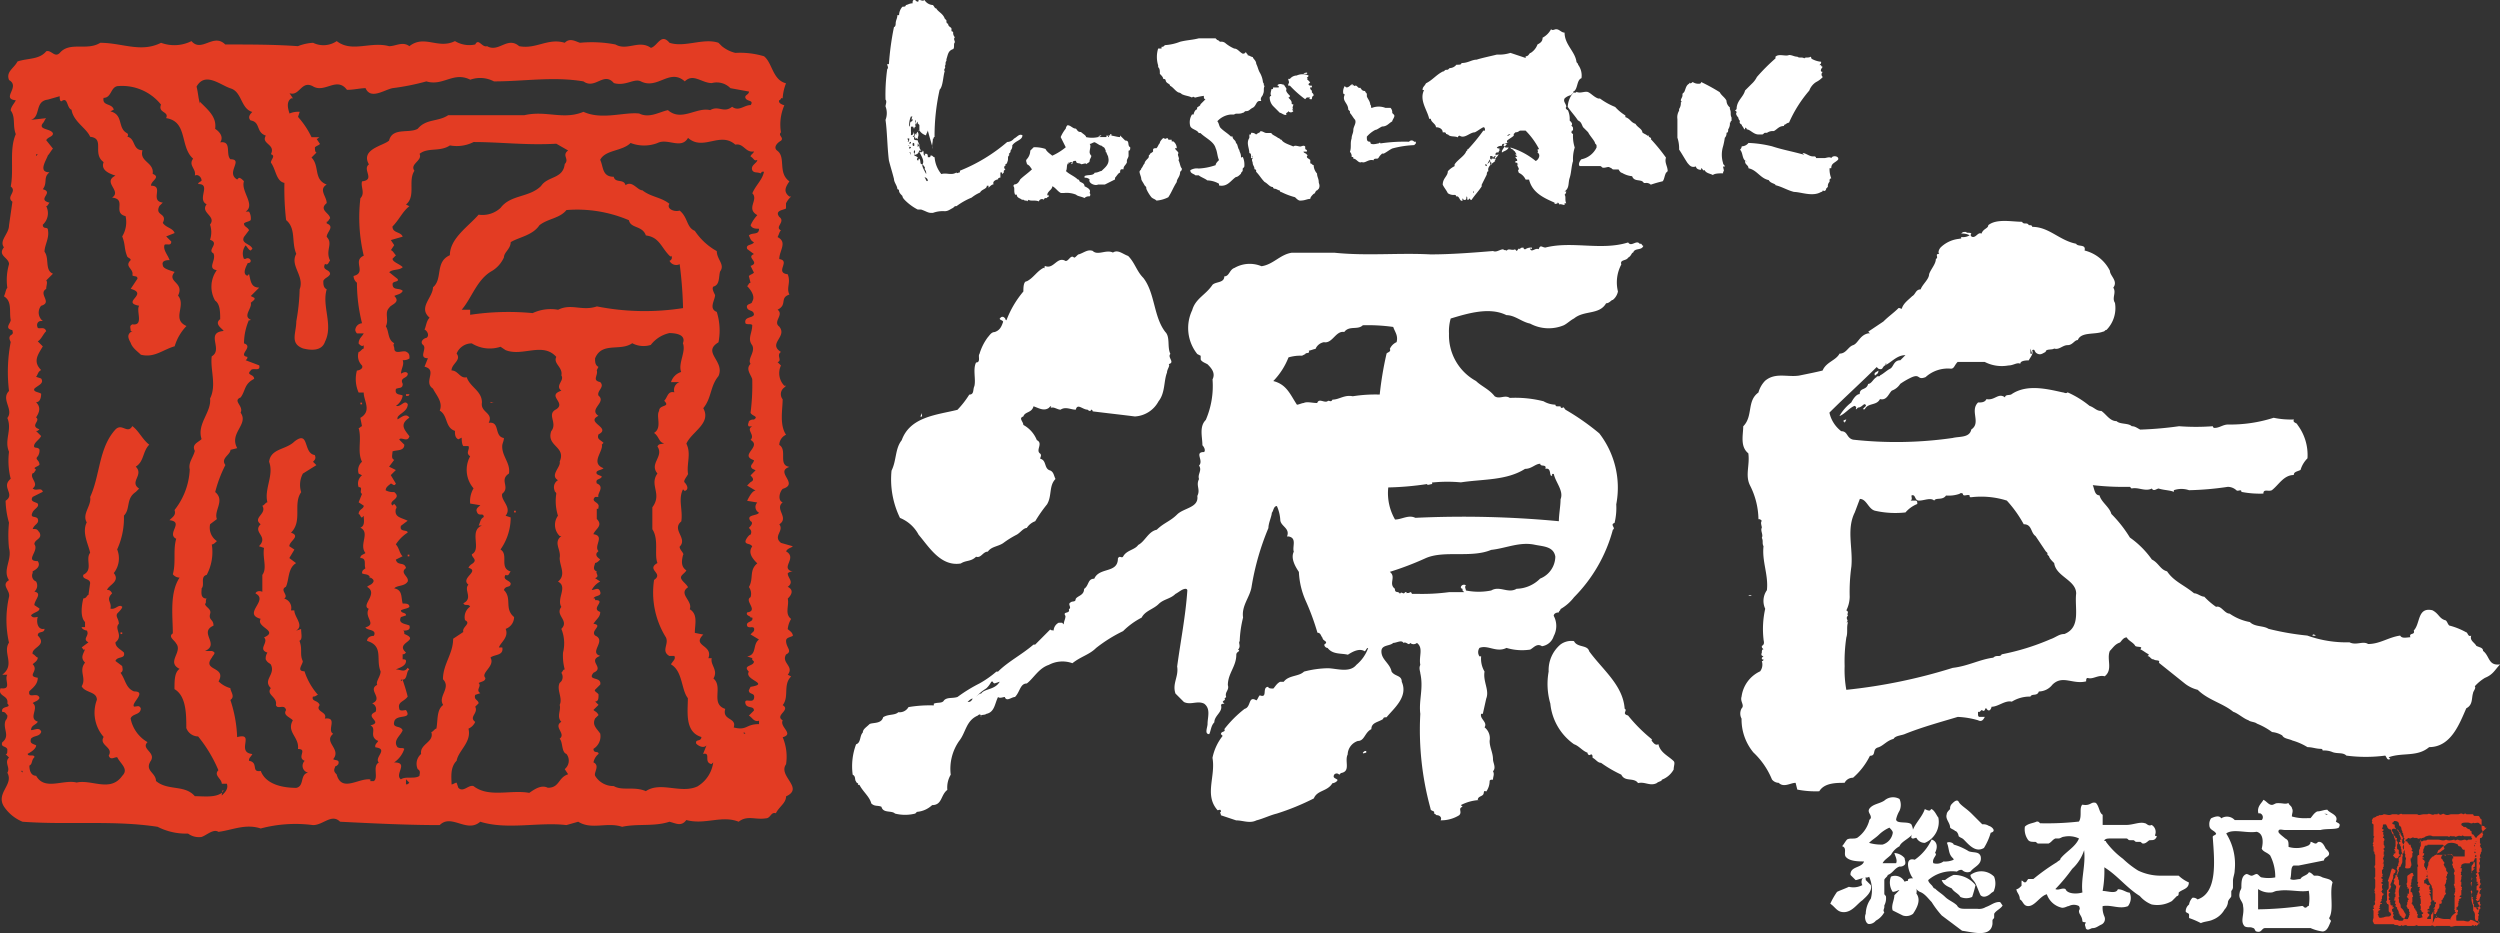
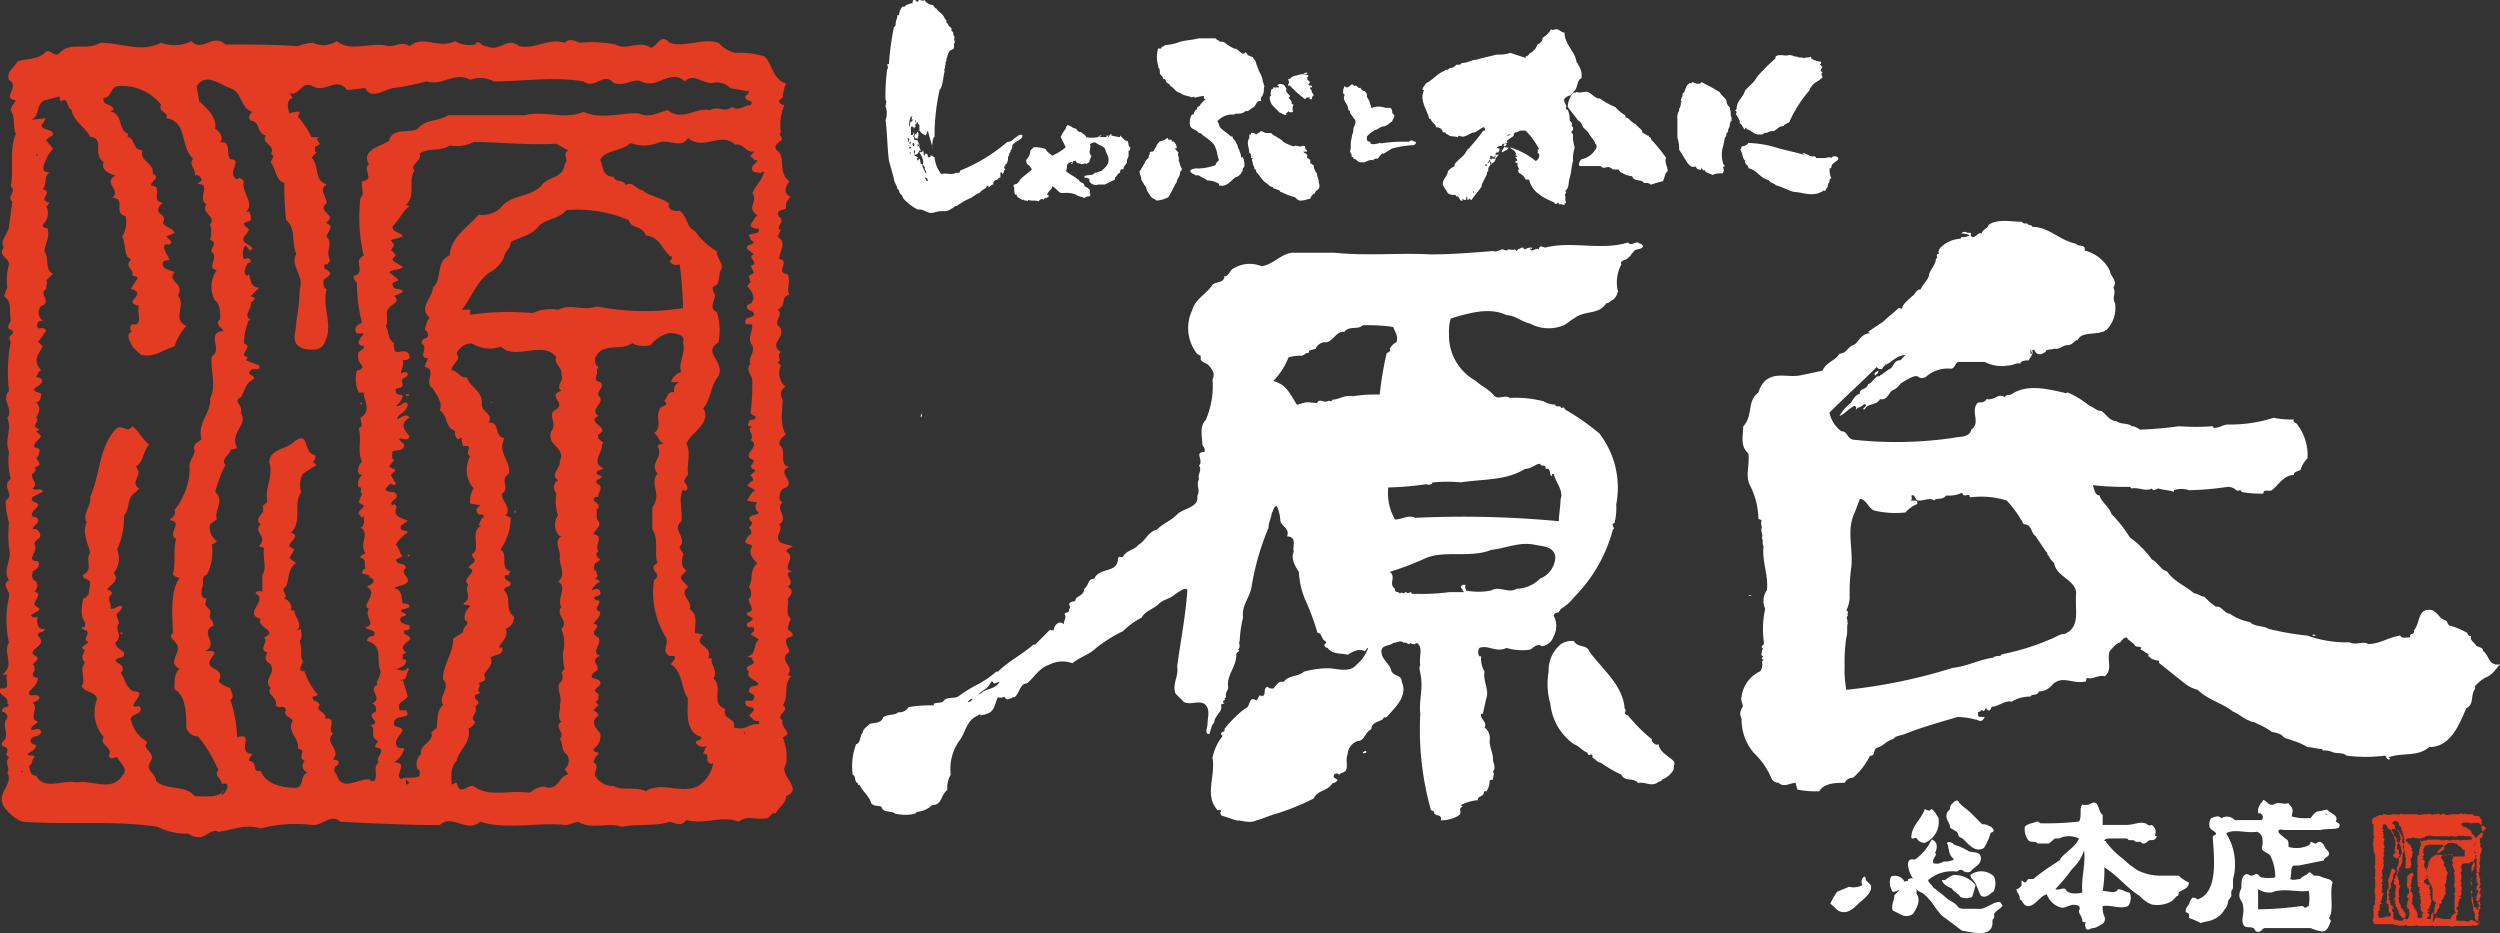
<svg xmlns="http://www.w3.org/2000/svg" width="196.489" height="73.333" viewBox="0 0 196.489 73.333">
  <rect x="0" y="0" width="196.489" height="73.333" fill="#333333" stroke="none" />
  <g id="源氏_ロゴ" transform="translate(-49.464 -62.8)">
    <g id="グループ_833" data-name="グループ 833" transform="translate(49.464 65.876)">
      <path id="パス_67" data-name="パス 67" d="M111.508,82.253c-.265-.531.133-.929-.133-1.593-1.062-.133.265-1.062-.664-1.195,0-.664.664-1.328-.133-1.726.133-.265.133-.4.265-.531-.531-.265.4-.664-.133-1.062-.4-.531.4-.531.531-.664v-.4a1.831,1.831,0,0,1,.4-.531h-.133c-.531-.4-.265-.8,0-1.195-.929-.664-.265-1.859-.929-2.39-.4-.266,0-.664.265-.8.266-.265-.265-.4,0-.664a3.785,3.785,0,0,1,.266-2.124s-.531-.133-.4-.4c.133,0,.133-.265.266-.133a3.876,3.876,0,0,1,.265-1.195c-1.062-.266-1.062-1.593-1.726-2.124a6.576,6.576,0,0,0-2.257-.266,2.669,2.669,0,0,1-1.062-.531l-.265-.265c-1.195-.4-2.655.4-3.85,0-.664-.8-.929.266-1.46.4-.929-.664-1.859.266-2.788-.266a9.841,9.841,0,0,0-2.788-.133c-.4-.133-.8-.4-1.195,0-1.328-.4-2.257.531-3.584.266-.929-.8-1.593.531-2.522,0-.4.133-.664-.664-.929-.133a2.173,2.173,0,0,1-1.593-.265c-1.328.664-2.39-.531-3.584.4-.531-.4-1.062,0-1.593,0-1.46-.4-2.921.531-4.115-.4a1.848,1.848,0,0,1-1.859.133,3.876,3.876,0,0,0-1.195.266c-1.859-.133-3.717-.133-5.708-.133-.929-.929-1.859.664-2.655-.265a3,3,0,0,1-2.39.133c-1.593.8-3.053,0-4.779,0-1.062.664-2.39-.133-3.186.8-.4.4-.664-.266-1.062-.133-.531.664-1.46.531-2.257.8-.266.531-.929.8-.664,1.46.929.531-.664,1.46.531,1.593-.133.266-.4.531-.4.8.4.531.133,1.195.4,1.859-.531,1.195-.133,2.788-.4,4.115.531.4-.4.8.133,1.195l-.266,1.859c0,.664-.8,1.195-.4,1.726-.531.664.4.8.4,1.328a4.419,4.419,0,0,0-.133,1.859c-.133.133-.133.4-.266.664.664.4.4,1.195.531,1.859,0,.266-.531.664.133.8,0,.133.133.265-.133.4-.133.133-.133.265,0,.531a12.5,12.5,0,0,0-.133,3.85c-.664.664.4,1.46-.133,2.124.4.929-.265,1.726.133,2.655a5.747,5.747,0,0,0,.133,2.124c-.8.664.4,1.195-.4,1.726a6.726,6.726,0,0,0,.265,1.726,9.957,9.957,0,0,0,0,1.991c.266.929-.531,1.726,0,2.522-.664.4.133.8,0,1.328a8.165,8.165,0,0,0,0,3.584c-.531.8.531,1.726-.531,2.522h.4c-.266.4.4,1.195-.531,1.062-.266.664.664.531.531,1.195.4.4-.531.133-.4.664.266,0,.266.133.4.265a.488.488,0,0,1-.133.4c-.266.664.4,1.195-.266,1.726-.133.4.266.265.4.531,0,.265,0,.4-.133.4l.265.265c-.4.4.133.8-.133,1.195.531.929-.929,1.593-.265,2.655a3.245,3.245,0,0,0,1.46,1.195c3.584.266,7.169-.133,10.62.4a4.861,4.861,0,0,0,2.39.531,1.43,1.43,0,0,0,1.062.266c.4-.133.929-.664,1.328-.4,1.062-.133,2.124-.664,3.319-.266a10.626,10.626,0,0,1,4.115-.266c.8,0,1.46-.929,2.124-.265,2.655.133,5.31.265,7.832.265.929-.929,2.124.664,3.186-.265,2.124.664,4.646,0,6.77.265l.929-.265c1.062.664,2.257,0,3.452.4,1.195-.266,2.522,0,3.717-.4.531.133.929.4,1.328-.133,1.46.4,2.788-.4,4.115.133.664-.531,1.328-.133,2.124-.266.4,0,.4-.531.8-.4.265-.531.8-.8.8-1.328,1.46-.664-.664-1.593,0-2.522a3.938,3.938,0,0,0-.265-2.124c.929-.266-.266-.8,0-1.328-.664-.4.664-.8,0-1.195.531-.664,0-1.593.664-2.257l-.265-.133c.531-.664-.531-.929-.133-1.593.531-.265,0-.531,0-1.062,0-.265.265-.265.531-.4,0-.265-.266-.4-.4-.531a1.887,1.887,0,0,1,.265-.8c-.531-.4-.133-1.062-.265-1.593.265-.266.531-.664,0-.929.531-.4,0-.664,0-1.062a.488.488,0,0,1,.4-.133c-1.062-.265.4-1.062-.531-1.593.133-.265.4-.265.531-.4l-.929-.266c-.664-.531.266-.929-.133-1.46.8-.531-.4-1.195.266-1.726-.4-.133-.266-.8,0-1.062,1.328-.4-.664-1.328.531-1.726-.929-.133-.133-1.328-.8-1.726a.9.9,0,0,1,.531-.8c-.531-.8-.266-1.991-.266-2.788a.641.641,0,0,1,.133-.929l.133-.133h-.133a1.412,1.412,0,0,1-.266-1.593l-.265-.265c.4-.133-.133-.531.265-.8-1.062-.664.531-1.195-.133-1.991-.531-.4.4-.929-.133-1.328C111.375,83.049,110.711,82.518,111.508,82.253Zm-60.27,37.569-.133-.133h.133ZM66.9,121.415c-.531.4-1.46.265-2.124.265-.8-.929-2.124-.4-3.053-1.195,0-.664-.929-.8-.4-1.593.4-.664-.8-.929-.265-1.46a2.745,2.745,0,0,1-1.328-1.859c.133-.4.8-.265.8-.8-.133-.266-.265-.133-.531-.133-.265-.265,1.062-1.195,0-1.195-.664-.266-.664-.929-1.062-1.46.266-.133.133-.4.133-.531l-.531-.4c.133-.4.8-.133.664-.664-.266-.266-.664-.4-.664-.8.664-.531-.133-1.062.266-1.46,0-.4-.266-.531-.133-.8.133-.133.4-.4.4-.531-.266-.266-.531.265-.929.133.133-.531-.4-.664.133-1.195-.133-.266-.266-.266-.4-.266.133-.4,1.062-.664.531-1.328a1.865,1.865,0,0,0,.266-1.859,5.944,5.944,0,0,0,.531-2.655c.531-.531.133-1.328.929-1.859l.266-.265c-.8-.531.4-1.062-.266-1.726.664-.4.531-1.195,1.062-1.726-.531-.4-.8-1.062-1.328-1.46-.4.664-.8-.266-1.328.265-1.328,1.46-1.195,3.584-1.991,5.31.133.664-.664,1.328-.266,1.991-.4.8.133,1.726.266,2.39-.4.531.266,1.328-.531,1.726-.133.4.531.265.531.664l-.133.929c-.133,0-.133.265-.4.265-.133.531-.266,1.46.133,1.859v.4h-.266c0,.133.266.265.4.265.266.4-.4.664.133.929l-.531.4c.133.133.133.266.266.133-.133.4-.4.664,0,1.062-.531.664.133,1.195-.266,1.859.266.531,1.195.4,1.195,1.062a2.893,2.893,0,0,0,.531,2.921c-.4.664.8.8.4,1.46.133.4.4.133.664.133.266.531.929.929.4,1.46-.929,1.328-2.39.266-3.584.531-1.062-.266-2.522.664-3.186-.531-.4,0-.531-.4-.531-.8h0c.266-.133.133-.4.4-.664,0-.265-.531,0-.531-.265.266-.133.664-.4.664-.664-.266-.133-.531-.133-.4-.531.265-.265.664-.133.8-.531-.133-.4-.531-.133-.8-.133,0-.4.4-.4.531-.664-.8-.266.133-1.062-.4-1.46.133-.133.4-.133.531-.4-.133-.531-.929.133-.8-.531.265-.265.664-.531.664-1.062-.929-.133.133-.531-.4-1.062.133-.133.4-.266.4-.531-.133,0-.266-.265-.4-.265-.133-.531,1.195-.664.4-1.46,0-.4.531-.133.531-.531-.531.133-.664-.531-.531-.929-.133,0-.4.133-.531-.133.265-.265.664-.265.664-.531l-.4-.265c0-.4.664-.929,0-1.062a.625.625,0,0,0,.133-.8.485.485,0,0,1-.266-.664v-.133c.266-.133.664-.4.4-.8-1.062,0,.133-.8-.266-1.328,0-.4.664-.4.4-.929-.133-.133-.133-.266-.4-.266h-.133c.133-.4.531-.4.4-.8-.133-.265-.664,0-.4-.531.133-.266.531-.4.4-.664-.133-.133-.664-.133-.4-.531l.8-.4c-.133-.4-.531,0-.8-.265.531-.4-.266-.8,0-1.195.133,0,.133-.133.266-.266l-.133-.133c.133-.133.266-.133.4-.265,0-.4-.4-.4-.133-.664a.8.8,0,0,0,.133-.531c-.133-.266-.531,0-.4-.4.133-.266.4-.4.531-.664l-.4-.4c.133,0,.133,0,.266-.133-.8-.265.133-.664-.266-.929.266-.4.4-.8,0-1.195.266,0,.4-.266.4-.664-.133-.133-.664-.133-.531-.4.266-.266.8-.4.531-.8l-.4-.133c.133-.133.133-.4.4-.531-.664-.664-.266-1.195.133-1.859l-.4-.4c.266-.133.4-.531.664-.8-.133-.4-.531-.133-.664-.266-.133-.265,0-.531.266-.531h.133a.84.84,0,0,1-.133-1.195c.929-.266-.266-.929.4-1.328,0-.265.133-.531,0-.664l.531-.531c-.664-.265-.266-1.195-.664-1.726,0-.531.4-1.062.265-1.726,0-.265-.4,0-.4-.4a1.212,1.212,0,0,0,.266-1.46c.133,0,.133-.133.266-.266-1.062-.266.4-.8-.531-1.062.4-.531,0-.929.531-1.328-.929,0-.266-.929-.133-1.328.133-.133.266-.4.4-.531l-.531-.664c.133-.265.531-.265.531-.531-.133-.4-1.195-.266-.8-.8.133-.133.133-.266.266-.4l-1.195.133c.8-.265.265-1.46,1.328-1.593l.929-.266c0,.133,0,.4.133.4.531-.4.4.531.8.664.133.929,1.195,1.46,1.46,2.124,1.195.133.133,1.327,1.062,1.991-.266.664.531.929.929,1.062-1.062.531.531,1.195-.266,1.726,1.195.133,0,1.195,1.062,1.46a2.173,2.173,0,0,1-.266,1.593c.266.664.133.929.4,1.593.133.133.266.133.266.266-.531.531.265.664.133,1.195.133.133.4,0,.4.266l-.531.8c1.46.4-.8,1.062.664,1.328-.266.4.4,1.593-.531,1.46-.266.133-.133.265-.133.531h.133c-.531.266-.266.664-.133.929.133.4.531.664.8.929,1.062.265,1.726-.4,2.655-.664a3.883,3.883,0,0,1,.929-1.593c-1.195-.531,0-1.593-.664-2.39.531-1.062-.929-1.062-.266-1.859-.4-.133-.929-.266-.929-.531-.133-.4.4-.4.531-.4-.133-.4-.531-.8-.4-1.195.133-.133.531.133.531-.266l-.4-.4.664-.265c-.133-.4-.664-.4-.929-.8.4-.8-.664-.531-.266-1.328l.266-.266c-1.062-.133.133-1.328-.929-1.328,0-.4.8-.664.133-.929.133-.929-1.062-.929-.8-1.859-.8,0-.531-.929-1.195-1.062a.184.184,0,0,0,0-.266c-.8-.4-.265-1.46-1.328-1.726l.265-.133c-.133-.531-.929-.265-.8-.929.664,0,.531-.929,1.195-.929a3.917,3.917,0,0,1,3.319,1.46c-.265.664.664.531.4,1.062,1.726.265,1.062,2.257,2.124,3.186-.4.531.266.8.133,1.328.265-.133.531.133.531.4-.133.133-.266.133-.266.266,1.062,0-.133,1.195.664,1.593-.531.664.8.929.265,1.593a1.842,1.842,0,0,1,0,1.195c.8.266-.265.8.266,1.062.266.531-.531,1.195.266,1.328a2.216,2.216,0,0,0-.133,2.39c.4.266.4.929.4,1.46-.531.4.265.8.265.929-1.46.133,0,1.46-.929,1.991-.133,1.062.4,2.257-.133,3.319.133,1.062-1.062,1.991-.664,3.186-.266.266-.8.4-.531.929-.133.531-.531.929-.4,1.46a5.534,5.534,0,0,1-1.195,3.186c.133.4-.133.531-.4.8,1.195.133-.266,1.062.531,1.46-.266.929,0,1.859-.266,2.788a.69.69,0,0,0,.531.266c-.8,1.195-.531,3.053-.531,4.381-.4.266.133.531.266.8.531.664-.8,1.46.265,1.991-.4.266-.4.929-.4,1.593.929.531.929,1.991.929,3.053a1,1,0,0,0,.929.664,10.852,10.852,0,0,1,1.593,2.655c-.4.4.266.664.266,1.062h.4c.133.4-.133.664-.4.929C66.9,121.017,67.168,121.149,66.9,121.415ZM52.3,71.367v-.133h.133l-.133.133Zm26.152.664c-.531.4.531,1.195-.531,1.327-.133.4.266.929-.133,1.328a12.955,12.955,0,0,0,.265,4.514c-.929.4.266,1.328-.8,1.593a.69.69,0,0,0,.265.531,13.094,13.094,0,0,0,.4,3.186.571.571,0,0,0-.531.531.463.463,0,0,0,.133.265h.531c-.133.266-.4.4-.4.8.133.133.265.265.4.133V86.5c-.133,0-.265.265-.4.265a1.032,1.032,0,0,0,.265,1.062c.133.266-.265.4-.4.4a2.589,2.589,0,0,0,.133,1.726h.4c0,.664.664,1.46-.265,1.991l.133.664c-.133,0-.133.133-.265.133.265.929-.133,1.859.265,2.655a.88.88,0,0,0-.265.929l.265.133a.821.821,0,0,0-.265.929c.4,0,0,.4.265.531l-.265.664.4.265c0,.266-.4.266-.4.664.133,0,.133.266.265.266l.133-.133c0,.265.133.8-.265.929.8.4-.133,1.328.4,1.991-.133.133-.4.133-.4.4.531,0,.265.531.4.8-.133.133-.266.133-.266.4.266.133.531,0,.664.4l-.133-.133c.265.133.531.266.265.531-.133.133-.265.133-.4.265.929.531-.531,1.46.133,1.726-.4.664.664,1.195-.265,1.46.133.265.929.133.664.664-.265,0-.531.133-.531.4,1.328.4.664,1.46,1.062,2.39,0,.4-.4.8-.266,1.062-.8.4.531,1.062-.4,1.46a.485.485,0,0,1,.265.664c-.929.4.664.8-.4,1.062.531.265-.133.8.531,1.195.265,0-.266.265-.133.531,1.062.133-.133.8.266,1.195-.531.265,0,1.195-.4,1.46h-.266v-.133c-.929-.133-2.257,1.062-2.655-.4-.133-.133-.266-.265-.133-.531a.13.13,0,0,1,.133-.133l.133-.133c.133-.4-.266-.266-.4-.4.664-.8-.8-1.328,0-1.991-.531-.265.4-1.328-.664-1.195.266-.531-.8-.531-.4-1.062-.133-.4-.664-.265-.531-.664.265,0,.265-.133.4-.133a5.209,5.209,0,0,1-1.062-1.859c-.664,0-.133-.531-.133-.8-.266-.531,0-.929-.266-1.593.266-.133.133-.531.133-.929l-.4.133c.664-.4-.133-1.062-.133-1.593h-.265a.755.755,0,0,0-.531-.929h0c.4-.265-.4-.664.133-.929.265-.531.133-1.46.8-1.859l-.531-.4.4-.664-.4-.266c0-.4.929-.8.133-1.062.929-.929.133-2.257.8-3.186a1.881,1.881,0,0,1,.133-1.46l1.062-.664-.266-.265c.133-.133.266-.266.133-.531-.929-.133-.4-1.991-1.593-1.062-.664.664-1.859.531-1.991,1.593.4,1.062-.4,2.124-.133,3.186-.133,0-.266.265-.4.265.4.664-.8.929-.133,1.46-.664.664.664.929-.133,1.726l.4.133c-.133.8.266,1.593-.133,2.124v1.328c-.265-.133-.531,0-.531.133,1.062.531-1.062,1.593.4,1.991-.4.664,1.46.929.266,1.46.4.4-.531.929.266,1.195a.8.8,0,0,0-.133.531c.133.266.265.266.4.4.4.8-.664,1.195,0,1.859-.4.531.531.664.4,1.328.133.4.664-.133.8.4-.266.4.265.531.531.8-.531.929.531,1.328.4,2.257.8,0-.133.664.531.929a.548.548,0,0,0,.265.929c-.664.133-.265,1.062-.929,1.195-1.062,0-2.39-.265-2.788-1.328-.8.133-.133-.664-.929-.8,0-.266.133-.266.266-.531-1.328-.133.265-1.726-1.195-1.328a10.356,10.356,0,0,0-.531-2.921c.4-.265,0-.664,0-.929a2.14,2.14,0,0,1-.929-.531c.664-1.195-1.328-.8-.531-1.859.133-.265.4-.4,0-.531h-.531c1.195-.531-.531-1.46.664-1.991,0-.531-.4-.4-.266-.929.133-.4-.4-.531-.4-.8.133,0,0-.266.133-.4-.531,0-.4-.531-.4-.8.265-.266-.133-.929.4-1.062a3.83,3.83,0,0,0,.4-2.39c.133,0,.265-.133.4-.266a1.262,1.262,0,0,1-.531-1.328l.531-.4c-.265-.664.664-1.46-.133-2.124a10.063,10.063,0,0,1,.8-2.124c-.4-.531.4-.8.4-1.195l.531-.133c-.664-1.195.929-1.859.266-2.788.265-.531-.664-.929,0-1.195.4-.531.265-1.062,1.062-1.46,0-.4-.664-.265-.265-.664.133-.265.8.133.664-.4l-1.062-.4c.133-.133.133-.133.133-.266-.8-.133.531-.8-.266-1.062a4.685,4.685,0,0,1,.4-1.859c0,.133.133,0,.133,0-.664-.266.133-.929,0-1.328.133-.133.4-.265.266-.4l-.266-.133.664-.664c-.664,0-.664-.531-.8-1.062l-.133.133c-.4-.133-.133-.664,0-.929,0-.133.265,0,.265-.265a.254.254,0,0,0-.4-.133h-.133a1.039,1.039,0,0,1,.133-1.062c.133.133.266.4.4.4l.133-.133c-.133-.4-.929-.4-.664-.929l.4-.531c-.133-.265-.4-.265-.4-.531.133-.133.4-.133.531-.265a1,1,0,0,0-.133-.664h-.266c.8-.531-.4-1.593-.133-2.39-.133-.133-.265-.265-.4-.265l-.133.133c-.929-.531.531-1.593-.531-1.593-.4-.4.133-1.46-.8-1.328.265-.4,0-.8-.4-1.062.133-.929-.531-1.46-1.195-2.124v.133c-.133-.4-.133-.8-.266-1.328.664-1.195,1.859-.133,2.655.133.929.266.8,1.593,1.726,1.859-.133.133-.4.4-.133.664.8.133.4.929,1.195,1.195-.4.664.8.664.4,1.46.4.133,0,.4,0,.664.4.531.4,1.46,1.062,1.593a21.508,21.508,0,0,0,.133,2.921c.8.664.4,1.726.8,2.655-.531.929.664,1.726.265,2.788a16.266,16.266,0,0,1-.265,2.522c0,.929-.531,1.726.531,2.124.531.133,1.46.265,1.726-.531.664-1.328-.266-2.788.133-4.115-.265-.133-.265-.4-.265-.664.133-.265.4-.265.531-.531,0-.4-.664-.266-.4-.8.265.133.265-.133.4-.265-.4-.8.265-1.328-.266-1.859,0-.4.664-.8,0-1.062v-.133c.133,0,.133-.133.266-.266,0-.4-.929-.664-.266-1.195,0-.531-.664-1.062,0-1.46-1.062-.4-.531-1.46-1.195-2.124l.4-.4c-.133,0-.133-.265-.133-.4.133-.133.265-.133.4-.266l-.266-.4c.133,0,.133-.133.266-.133h-.664a6.671,6.671,0,0,0-1.062-1.593l.133-.4a1.684,1.684,0,0,0-.8.133c-.133-.4-.265-.929.133-1.195h.133l-.265-.4c.8.266.929-1.062,1.859-.531s1.859-.8,2.655.265c.531,0,1.062-.133,1.46-.133.4.929,1.46.133,2.124,0a18.794,18.794,0,0,0,2.655-.531c1.328.4,2.124-.8,3.452-.133a2.313,2.313,0,0,1,1.859.133c2.39,0,4.646-.4,7.036,0,.929.664,1.593-.8,2.39.133.929.266,1.593-.4,2.124-.133,1.328.664,2.257-1.062,3.452,0,.664-.664,1.328.133,2.124.133a1.5,1.5,0,0,1,1.46.4l1.46.266c0,.266-.4.266-.265.531s.664.133.4.531c-.531,0-.929.531-1.46.133-.664.531-1.062-.133-1.726.266-1.062-.266-2.257.929-3.319,0-.664.133-1.46.664-2.257.265-1.195-.133-2.921.531-4.381-.133-1.593.664-2.921-.133-4.646.265H84.691c-.8.531-1.726.266-2.39,1.062-.664.4-1.991-.133-2.257.929-.4.4-2.257.664-1.593,1.859ZM67.3,83.846Zm14.072,36.905v-.4l.265.266c-.133.133-.133.133-.265.133Zm2.921-6.239c-.531.4-.4,1.195-.531,1.859-.133,0-.266.266-.4.266.265.8-.929.929-.8,1.726a1.015,1.015,0,0,0-.265,1.195c.265.133.133.4.133.531-.4.266-1.062,0-1.46.266-.531-.4.664-1.328-.531-1.328a2.064,2.064,0,0,0,.8-1.062c-.133-.133-.265,0-.531-.133-.4-.531.265-.929.4-1.328-.133-.4-.8-.133-.664-.664.133-.664,1.46-.133.929-.929-.133,0-.531.133-.531-.133-.133-.531.4-.531.664-.929-.133-.531-.266-.929-.4-1.328h0l-.133.133v-.133h.133c.4,0,.266-.664.531-.8l-.133-.133c-.266.4-.531.133-.929.133.265-.133.8-.265.8-.664,0-.133-.133-.133-.265-.133v-.4c.133,0,.133,0,.265-.133-.929-.8,1.195-.929-.133-1.46,0-.133,0-.265-.133-.265.265,0,.664,0,.531-.4-.265-.133-.929-.133-.664-.664l.4-.133c0-.265-.4-.133-.4-.4.265-.133.531-.133.664-.265,0-.266-.265-.266-.531-.266-.133-.531,0-1.062-.664-1.195.265-.266.8-.133,1.062-.531.133-.4-.664-.664-.133-1.062-.133-.531-.664-.133-.8-.664l.531-.265c-.265-.265-.265-.664-.531-.929a3.1,3.1,0,0,1,.929-.929c0-.265-.664,0-.531-.531l.531-.4c-.531-.265-1.062-.265-.929-.929.133-.133,0-.265-.133-.4l-.133.133c-.4-.4.8-.531.133-1.062a1.2,1.2,0,0,1-.664-.133c0-.266.265-.4.4-.531.133,0,.266.265.4,0l-.4-.664.4-.4-.531-.265.4-.531c-.266-.133-.133-.4-.133-.664.266-.133.929,0,.929-.531l-.4-.4c.133-.265.664.266.8-.265-.4-.531-.8-.929,0-1.46-.265-.4-.664,0-.929.133-.133-.4.8-.531.8-1.195-.265-.4-.531.266-.929.133a1.219,1.219,0,0,0,.531-.8c-.133-.133-.664,0-.531-.531.266-.133.531,0,.531-.4-.265-.531.4-.4.4-.8-.133-.266-.531,0-.531,0,0-.4.266-.664.133-1.062a.8.8,0,0,0,.531-.133c0-.265,0-.4-.265-.531h0c-.266-.133-.929.265-.929-.265,0-.133-.133-.266,0-.4-.531-.265-.4-.929-.664-1.327.265-.531-.133-1.062.265-1.46.133-.266.929-.4.4-.929.265-.133.531-.133.664-.4-.265-.266-.8,0-.8-.531,0-.265.531-.133.4-.4l-.664-.531c.265-.265.8-.133,1.062-.4-.265-.265-.8-.4-.8-.664l.265-.266c-.133-.133-.265-.4-.4-.4l.266-.4-.266-.4.929-.266c-.133-.4-.8-.266-.8-.8.531-.531.8-1.195,1.328-1.593l-.265-.133c.8-.664.133-1.859.664-2.655-.4-.531.664-.8.4-1.328.664-.531,1.593-.133,2.39-.664a2.92,2.92,0,0,0,1.859-.266c2.124,0,4.115.266,6.5.133l.929.531c-.531.4.133.664-.266,1.062-.133,1.195-1.328.929-1.859,1.726-.929.929-2.39.664-3.186,1.726a2.091,2.091,0,0,1-1.726.531c-.8.929-2.257,1.859-2.257,3.186-1.195.531-.531,1.859-1.328,2.522,0,.8-1.195,1.593-.266,2.39-.265.265-.265.664-.4.929.265.133.4.531.133.664-.133,0-.531.266-.266.531.4.265-.4,1.062.4,1.062l-.265.664c1.062.266-.133,1.195.664,1.726.266.531.8,1.062.531,1.726.664.4.4,1.328,1.195,1.593,0,.266,0,.531.266.664l.265-.133c0,.133,0,.531.133.664h.4c.133.266-.265.531.133.8a2.226,2.226,0,0,0,.266,2.522,1.973,1.973,0,0,0-.266,1.195l.8.133c-.133.133-.4.266-.265.531.133.4.531,0,.531.4-.266.133-.266.4-.4.664h.265c-1.062.4,0,1.859-.8,2.257,0,.265.4.4.133.664-.133.133-.265.133-.4.4.929.265-.664.8,0,1.328-.4.4.4,1.062-.4,1.46.133.266.4,0,.531.266a1,1,0,0,0-.4,1.062c.531.266-.265.531-.133.929l-.8.531c0,1.195-.8,1.991-.8,3.186.664.664-.4,1.328,0,1.991Zm9.558,5.045.265.4c-.8.265-.664,1.062-1.593,1.062-.531-.265-1.062.133-1.46.4-1.46-.265-3.186.4-4.381-.531-.4-.133-.8.531-1.195.133l-.133-.4c-.133,0-.266.133-.4.133,0-.531-.133-1.328.4-1.859.133-.8,1.195-1.46.929-2.522a1.037,1.037,0,0,0,.531-.531c-.531-.4.265-.664,0-1.195l.265-.266c0-.266-.4-.266-.265-.664l.4-.133c-.4-.266.133-.531-.133-.8.266-.133.531-.133.531-.4-.4-.4.8-.929.4-1.593.266-.265,1.062-.133.929-.8h-.266c.133-.4.8-.8.531-1.46a1,1,0,0,0,.664-.929c-.8-.664-.133-1.46-.8-2.124.133-.4.531-.133.531-.531-.133-.266-.664-.266-.4-.664.265.133.265-.133.4-.265-.929-.266-.133-1.328-.8-1.726a4.371,4.371,0,0,0,.8-2.522l-.4-.133c.531-.664-.4-1.195-.266-1.726.664-.531-.266-1.062.531-1.593.133-.8-.531-1.328-.531-2.124,0-.265.133-.4.133-.664-.8-.133-.266-1.328-1.195-1.195.4-.8-.664-.8-.531-1.593,0-.929-.929-1.195-1.195-1.991-.531.133-.664-.531-1.195-.531,0-.531.8-.8.4-1.328a1.276,1.276,0,0,1,1.195-.8,2.677,2.677,0,0,0,2.257.265l.4.266c1.328.531,2.921-.664,3.983.531-.266.531.531.8.4,1.46.266.4-.531.8,0,1.195-1.195.4.4.929-.4,1.46-.8.4.133,1.062-.4,1.726-.4,1.195,1.195,1.195.664,2.39.133.4-.8,1.062-.133,1.46a.638.638,0,0,0-.266.8c0,.133.133.133.133.265a3.822,3.822,0,0,0,.133,1.726,1.221,1.221,0,0,0,.133,1.593h.133c-.664.531,0,1.062-.133,1.726,0,.664.531,1.328-.133,1.859.8.4-.133,1.328.265,1.991-.531.664.664,1.062,0,1.726a2.987,2.987,0,0,1,.133,1.859,4.092,4.092,0,0,0,.133,1.328c-.133,0-.133.133-.266.265a.593.593,0,0,1,0,.664l-.133.133c-.265.531.265,1.195,0,1.726.133.4-.265.929.133,1.328-.664.4.4.929-.133,1.328.265.266.133,1.062.531,1.195a.849.849,0,0,1-.133,1.195ZM93.32,83.447a3.337,3.337,0,0,0-1.991.265,20.289,20.289,0,0,0-4.912.133v-.4h-.664c.8-.929,1.195-2.39,2.39-3.053a2.362,2.362,0,0,0,.929-1.062c0-.4.531-.664.531-1.195.664-.4,1.726-.531,2.257-1.328.664-.531,1.593-.531,2.124-1.195a10.373,10.373,0,0,1,4.912.8c.133.664,1.062.4,1.328,1.195,1.062.133,1.195.929,1.859,1.593,0,0,.133.133.133,0a.254.254,0,0,1-.133.4.591.591,0,0,0,.8.266,32.688,32.688,0,0,1,.266,3.452,19.343,19.343,0,0,1-6.77-.133c-1.195.4-1.991-.265-3.053.266Zm11.019,37.436c-1.328.664-2.921-.4-4.115.4-.929-.4-1.859,0-2.522-.4a1.666,1.666,0,0,1-1.46-.8c-.133-.265.4-.8-.133-1.062a1.129,1.129,0,0,1,.4-.664c0-.266-.4,0-.4-.4a1.155,1.155,0,0,0,.531-1.195c-.266-.4-.664-.664-.4-1.195l.266-.265c-.133-.265-.266-.265-.4-.4l.4-.4-.266-.265c.266,0,.266-.266.266-.531,0-.133-.4-.266-.266-.4l.4-.4c.133-.664-1.062-.265-.531-.929.929-.4-.531-.929.531-1.328-.929-.266.531-1.195-.4-1.593-.4-.4.664-.8-.133-.929.265-.4.531-.531.531-.929-.8-.266.531-.929-.4-.929,0-.133,0-.133-.133-.133.133-.265.664-.133.531-.531s-.4-.133-.664-.133a1.6,1.6,0,0,1,.664-.664l-.4-.266c.4-.133,0-.4.133-.531-.4-.133-.133-.531-.133-.664.133,0,.266-.133.4-.266-.133-.133-.4-.265-.266-.531l.133-.133c-.4-.4.531-1.195-.4-1.328.133-.4.8-.664.265-1.195v-.8c.133,0,.133,0,.133-.133.133-.4-.664-.4-.266-.8h.266c-.133-.266.531-.8-.133-1.062-.133-.4.266-.266.4-.531-.133-.133-.531-.133-.4-.4.133-.133.4-.133.531-.266-1.062-.4,0-1.328-.133-1.859l.133-.133c-.266-.266-.531-.266-.4-.664,1.062-.531-1.062-.929,0-1.46-.8-.531.664-1.062,0-1.593-.133-.4.531-.664.133-1.062-.664-.133-.133-.531-.266-.929l.133-.265c-.266-.133-.266-.4-.266-.664.531-1.328,1.991-.531,2.921-1.195a1.881,1.881,0,0,0,1.46.133,2.524,2.524,0,0,1,1.46-.929c.531,0,1.328.133,1.062.8.265.664-.4,1.593-.133,2.257a1.2,1.2,0,0,0-.8.8h.664a.645.645,0,0,0-.4.8c-.531-.133-.531.4-.8.664.531.531-.4.266-.4.8-.265.4.265,1.328-.4,1.726.4.265.4.8.8.8-.266.133-.4,0-.531.265.531.8-.664,1.328,0,2.124-.664.929.4,1.593-.4,2.655v1.726c.531.8.133,1.991.4,2.655-.929.531.531.8-.265,1.328a6.677,6.677,0,0,0,.929,4.514c.265.531-.4,1.062.265,1.46h.4c.133.265-.133.4-.266.664.929.531.8,1.991,1.328,2.655,0,1.062-.266,2.655,1.062,3.053,0,.4-.531.133-.4.531.133.133.531.4.8.133l-.266.664c.664-.133,0,.664.664.8l.133-.133a2.581,2.581,0,0,1-1.195,1.859Zm3.717-4.115h-.133v-.133l.133.133Zm.531-42.481c.531.531-.531,1.195.4,1.726a2.778,2.778,0,0,0-.531.8c.133.266.4.266.664.266,0,.531-.531.265-.8.531.133.265.133.4.4.531-.133.266-.664.133-.531.531l.531.4c-.664.265.531.664-.266.929l.266.531c-.133.133-.266.133-.4.265l.133.531c-.133,0-.133.133-.265.266.265.265.664.8.4,1.195,0,.266-.531.133-.4.531.133.266.531.133.531.531-.133.266-.8.133-.664.664.133.133.4,0,.531.133,0,.664-.4,1.062,0,1.593.265.531-.4,1.062-.133,1.46-.4.4,0,.8.133,1.195a16.925,16.925,0,0,1-.133,2.655c.133.266.664.266.266.531a.488.488,0,0,0-.4.133c0,.133-.133.266,0,.4h.266c-.531.265.265.664-.133,1.062.929.531-.929,1.195.266,1.593,0,.266-.4.4-.133.664l.265.133-.4.4c.266.266.266.4,0,.531l-.265.266.664.4c-.265,0-.531.531-.664.8l.8.133a.5.5,0,0,0,.133.8c-.133.265-1.062.133-.664.664.266.133,0,.4-.133.531.133.133.266.265.133.531-.133,0-.4.4-.4.531,0,.266.4.133.531.4-.4.531.133,1.062.4,1.328-.664.531-.265,1.195-.664,1.859a.878.878,0,0,1,.133.8c-.531.265.664,1.062-.265,1.195-.133.265.265.265.265.4h.133c.133.4-.531.266-.4.664.133.265.664-.133.531.4l-.266.265.664.4c-.531.4-.133,1.195-.929,1.328l.4.133v.133l.133.133c0,.4-.929.266-.4.8-.4.664,1.726.929.133,1.195l-.133.266c0,.4.531.133.4.664-.133.4-.8-.133-.664.4.133.4.664.133.664.531l-.4.4c.266.133.4.531.8.4v.266c-1.062,0-.929.531-1.991.265.265-.8-.929-.531-.664-1.46-1.195-.4-.133-1.726-.929-2.39.4-.664-.266-1.062-.133-1.593h-.265c.4-1.062-1.328-.929-.4-1.859l-.664-.133c0-.664.265-1.46-.4-1.859.266-.664-.929-1.195-.133-1.726-.133-.265-.4-.4-.531-.664s.265-.4.4-.664c-.4-.265-.4-.664-.265-1.195.133-.133-.266-.4-.266-.664.664-.664-.664-1.328.133-1.991.133-.929-.265-1.726.133-2.522l.133.133c.4-.133.133-.531,0-.664s.133-.4.265-.664c-.133-.8.266-1.593-.133-2.39.4-.929,1.991-1.593,1.328-2.788.664-.8.531-1.726,1.195-2.522.531-1.195-1.328-1.859,0-2.655a4.876,4.876,0,0,0-.133-2.39c-.664-.265-.133-.929-.133-1.328-.133-.265-.266-.531-.133-.664.531-.133.4-.8.531-1.195.4-.531-.265-.929-.265-1.593a4.971,4.971,0,0,1-1.726-1.593c-.664-.265-.531-1.062-1.195-1.593-.4.133-1.062-.133-.8-.531-.664-.531-1.46-.531-2.124-1.062-.4,0-.8-.8-1.328-.4-.133-.531-.8-.133-.929-.664-.929,0-.8-.8-1.062-1.328.4-.8,1.726-.664,2.39-1.328a2.932,2.932,0,0,0,2.124,0c.8-.4,1.859.531,2.39-.4,1.195,1.062,2.522-.531,3.717.531.664-.133.8.664,1.46.531,0,.133-.266.265-.266.4.266.133.266.4.531.265,0,.266-.531.4-.4.8.133.265.4.133.664.265.133-.133,0-.133.265-.133-.133.664-.664,1.062-.929,1.726Z" transform="translate(-49.464 -62.179)" fill="#e33c23" />
      <path id="パス_68" data-name="パス 68" d="M73.5,83.2v.133h.133a.13.13,0,0,0,.133-.133Z" transform="translate(-41.591 -55.294)" fill="#e33c23" />
      <path id="パス_69" data-name="パス 69" d="M78.5,83.715h.265C78.633,83.715,78.5,83.582,78.5,83.715Z" transform="translate(-39.954 -55.144)" fill="#e33c23" />
      <rect id="長方形_42" data-name="長方形 42" width="0.133" height="0.133" transform="translate(28.324 28.57)" fill="#e33c23" />
      <rect id="長方形_43" data-name="長方形 43" width="0.133" height="0.133" transform="translate(40.405 37.066)" fill="#e33c23" />
      <rect id="長方形_44" data-name="長方形 44" width="0.133" height="0.133" transform="translate(32.042 40.518)" fill="#e33c23" />
      <rect id="長方形_45" data-name="長方形 45" width="0.133" height="0.133" transform="translate(9.473 46.625)" fill="#e33c23" />
    </g>
    <g id="グループ_845" data-name="グループ 845" transform="translate(116.435 62.8)">
      <g id="グループ_838" data-name="グループ 838" transform="translate(0 17.373)">
        <g id="グループ_834" data-name="グループ 834" transform="translate(0 1.69)">
          <path id="パス_70" data-name="パス 70" d="M95.106,90.732a1.687,1.687,0,0,0,0-1.593c0-.133.133-.266.4-.266,0-.133.133-.133.133-.265a3.58,3.58,0,0,0,1.062-.929,11.886,11.886,0,0,0,3.053-5.31c.266-.133-.266-.4.133-.531a4.978,4.978,0,0,0,.133-1.46A6.977,6.977,0,0,0,98.69,74.8a18.974,18.974,0,0,0-2.655-1.859c-.133-.133-.133-.265-.265-.133a.13.13,0,0,1-.133-.133h-.266a.13.13,0,0,1-.133-.133,1.919,1.919,0,0,1-.929-.266,9.033,9.033,0,0,0-2.655-.265c-.4-.266-.8.133-1.195-.133-.4-.531-1.062-.8-1.46-1.195a4.086,4.086,0,0,1-2.124-3.717,3.676,3.676,0,0,1,.133-1.195c1.328-.4,3.053-.929,4.381-.265.664,0,1.195.531,1.859.664A3.085,3.085,0,0,0,95.9,66.3c.266-.133.531-.4.8-.531.8-.664,1.991-.265,2.522-1.195.266,0,.4-.266.531-.266a1.129,1.129,0,0,0,.4-.664,3,3,0,0,1,.266-2.124c-.133-.4.4-.266.531-.531.266-.133.266-.4.4-.4.133-.4.664-.133.8-.531-.133,0-.133-.266-.266-.133-.266-.4-.664.266-.929-.133-2.124.664-4.381-.133-6.5.4-.265,0-.4-.266-.531.133-.266-.133-.531.266-.664,0,0-.133.133,0,.133,0V60.2a.8.8,0,0,0-.531.133.13.13,0,0,1-.133-.133c-.133,0-.265,0-.265.133h0c-.133-.133-.133,0-.266.133l-.133-.133c-.266.133-.531-.133-.664.133,0-.133-.133,0-.265-.133-.266,0-.531.266-.8.133-1.593.133-3.319.266-4.912.266-2.522-.133-5.045.133-7.567-.133H74.529c-.929.133-1.46.929-2.39,1.062a2.4,2.4,0,0,0-2.124.133c-.4.133-.4.664-.8.664,0,.531-.664.4-.929.664-.531.8-1.328,1.062-1.593,1.991a3.267,3.267,0,0,0,.4,3.452l.266.133v.265h0c0,.133.265.266.265.266l.266.133c.265.266.664.664.4,1.195a6.735,6.735,0,0,1-.531,3.186c-.531.531-.265,1.328-.265,1.991.133.133.265.4.133.531-.8,0,0,.664-.4,1.062.266.4-.133.664,0,1.062-.266.531.133.8-.133,1.328.133.929-1.062.929-1.593,1.46s-1.062.664-1.593,1.195c-.664.133-.929.929-1.46,1.195-.266.4-.929.4-1.195.929-.133.133-.266-.133-.4.133,0,1.195-1.46.664-1.859,1.593-.531,0-.4.531-.8.8,0,.531-.531.531-.664.8,0,.265-.266.133-.4.265-.266.133.133.4-.133.531.133.4-.531.133-.266.531,0,.266-.133.4-.133.664l-.133-.133h-.266a.73.73,0,0,0-.4.664c0-.133-.133,0-.266-.133L54.35,91.4h-.133c-.929.8-1.991,1.328-2.788,2.124H51.3a8.058,8.058,0,0,1-1.328.929,12.118,12.118,0,0,0-1.726,1.062c-.4.133-.8,0-1.062.266-.133.265-.531.133-.8.265v.133a10.047,10.047,0,0,0-1.991.133.8.8,0,0,1-.8.4c-.266.266-.8.133-1.195.4-.133.531-.8.4-1.062.531-.266.265-.531.4-.531.664-.266.266-.133.8-.531.929a4.941,4.941,0,0,0-.266,2.39c.266.133.133.4.266.531,0,.133.266.133.133.265h.133c.265.531.8.929.929,1.46.266.266.531.133.8.266.133.531.8.266,1.062.531a3.236,3.236,0,0,0,1.593,0l.133-.133a1.977,1.977,0,0,0,1.195-.531c.8,0,.664-.8,1.195-1.195a1.973,1.973,0,0,1,.266-1.195,3.819,3.819,0,0,1,.664-2.655c.531-.664.531-1.593,1.46-1.991.133-.133.266-.133.266.133-.133-.266.266-.133.4-.266.664-.133.664-.8.929-1.328.133.133.4,0,.531,0,.133.4.531,0,.8,0,.4-.4.4-1.062.929-1.062.531-.4.929-1.195,1.726-1.46a2.284,2.284,0,0,1,1.859-.133c.664-.531,1.328-.664,1.859-1.195a11.467,11.467,0,0,1,2.124-1.328,5.894,5.894,0,0,1,1.46-1.062c.266-.531.929-.664,1.328-1.062s.929-.4,1.328-.8c.266-.133.531-.4.8-.4a.13.13,0,0,1,.133.133c-.133,1.991-.531,3.983-.8,5.974.133.8-.4,1.328-.133,2.124l.664.664c.531.265,1.062-.133,1.593.133.531.4.265,1.062.265,1.593,0,.266-.265.8.133.8.133-.265.133-.664.4-.929,0-.531.664-.8.531-1.328,0-.133.133-.133.266-.133l-.133-.133c0-.133.266-.133.133-.266l.133-.133c-.133-.4.265-.531.133-.929,0-.929.664-1.46.664-2.39,0-.266.4-.266.133-.4.266-.265,0-.531.133-.664a8.964,8.964,0,0,1,.266-1.859c-.133-.929.531-1.593.664-2.39a20.392,20.392,0,0,1,1.328-4.646h0c0-.4.266-.929.266-1.195.133-.133.133-.531.4-.531a3.125,3.125,0,0,1,.265,1.062c0,.531.8.664.531,1.328h.133c.664.133.266.8.4,1.195-.265.531.133,1.195.4,1.593a6.254,6.254,0,0,0,.531,2.257,19.356,19.356,0,0,1,.929,2.522c.265,0,.265.265.4.4,0,.265.531.265.133.531a.286.286,0,0,0,.266.265c.4.531,1.062.4,1.593.531.4-.265.929-.531,1.328-.265.133-.133.133-.265.265-.265a3.035,3.035,0,0,1-.929,1.328c-.531.664-1.593.265-2.257.265a7.836,7.836,0,0,0-1.859.265c-.4.4-1.195.266-1.593.8H73.6c-.266.133-.4.4-.531.531-.133,0-.4,0-.4-.133-.531,0,0,.929-.664.664-.133.133-.133.266-.265.4-.664-.4-.4.531-.929.664a9.012,9.012,0,0,0-1.593,1.593c.133.266-.266.133-.266.4l.133.133a4.114,4.114,0,0,0-.8,1.726c.266,1.46-.664,2.921.4,4.115.133,0,.265-.133.265.133-.133,0,0,.133,0,.266l1.195.4c.531,0,1.062.265,1.593,0,.531-.133,1.062-.4,1.593-.531a19.2,19.2,0,0,0,2.921-1.195c.266-.664,1.062-.531,1.46-1.195.133,0,.4-.133.4-.265-.133-.133-.4-.133-.265-.4a.249.249,0,0,1,.4,0l.133-.133c.8-.133.266-.929.531-1.46a1.156,1.156,0,0,1,.8-1.062c.531,0,.531-.664,1.062-.929,0-.531.531-.531.929-.8h0c0-.133.133-.133.266-.133.531-.664,1.726-1.593,1.195-2.788,0-.531-.531-.4-.8-.8-.133-.664-.8-.929-.8-1.593,0-.531.664-.4.929-.664.265,0,.664-.265.8,0,.265-.133.4.266.531,0a.4.4,0,0,0,.531,0c.531.4.133,1.062.266,1.726-.133.265,0,.531,0,.664.266,1.195-.133,2.124,0,3.186a23.266,23.266,0,0,0,.8,7.434c0,.265.4.133.266.4.133,0,.133.133.265.133s.4.133.266.4a2.676,2.676,0,0,0,1.46-.4c.265-.266-.133-.531.265-.664l-.133-.133a3.535,3.535,0,0,1,1.593-.4h-.265c0-.266.265-.266.4-.4s0-.4.266-.265a1.423,1.423,0,0,0,.265-.8c0-.133.133-.133.266-.133,0-.266.133-.4,0-.664.265-.265,0-.664,0-.929,0-.531-.266-.929-.266-1.46a1.1,1.1,0,0,0-.4-1.062c.266-.4-.4-.664-.266-1.062h.133l.266-1.195c.266-.664-.266-1.328-.133-2.124a1.973,1.973,0,0,1-.266-1.195h-.133a.593.593,0,0,1,0-.664c.664-.265,1.328.4,2.124,0a4.262,4.262,0,0,0,1.859.133c.266-.133.531-.531.929-.265A1.139,1.139,0,0,0,95.106,90.732ZM99.486,61.26Zm-.266,2.921ZM49.04,95.909c.133-.133.266-.266.4-.266-.133.266-.266.266-.4.266Zm1.062-.664c-.133,0-.266.133-.4.265a3.52,3.52,0,0,1,.8-.664,1.832,1.832,0,0,0,.4-.531h.133a.13.13,0,0,0,.133.133l.4-.133c-.4.664-1.195.531-1.46.929Zm1.328-.133Zm4.646-3.319Zm1.593-2.124ZM74,73.341Zm7.434-1.593h0a11.419,11.419,0,0,0-2.124.133c-.664-.133-1.062.265-1.593.265-.133.265-.265,0-.4.133-.265.133-.664-.266-.8.133-.4,0-.8-.133-1.062,0-.133,0-.4.133-.531.133-.531-.8-.8-1.593-1.859-1.859h0a5.568,5.568,0,0,0,1.195-1.859,3.3,3.3,0,0,1,1.062-.133l.265-.133c0-.133.4,0,.266-.266.133,0,.4-.133.531-.133a.882.882,0,0,1,.664-.531c.664.133.929-.929,1.593-.8.4-.531,1.062-.133,1.46-.531a14.429,14.429,0,0,1,2.39.133c.133.4.4.664.266,1.195a1.036,1.036,0,0,0-.531.531c.133.265-.265.265-.265.4a26.581,26.581,0,0,0-.531,3.186Zm.664,7.3a23.7,23.7,0,0,0,3.053-.266c0,.133.266,0,.4,0v-.133h.133a11.354,11.354,0,0,1,2.124,0h0c1.726-.266,3.584-.133,5.045-1.062.531,0,.8-.4,1.195-.4,0,.266.531,0,.4.4.531-.133.265.664.531.531v-.133h.133c.133.664.8,1.328.531,1.991,0,.531-.133,1.195-.133,1.726a80.1,80.1,0,0,0-11.284-.266c-.531-.266-1.062.133-1.593.133a4.151,4.151,0,0,1-.531-2.522Zm10.089,7.965c-.664.4-1.328-.265-1.991.133a5.026,5.026,0,0,1-1.991,0c0-.133-.133-.265,0-.4a.254.254,0,0,0-.4.133.13.13,0,0,0,.133.133v.133l.133.133H86.875a16.063,16.063,0,0,1-2.522.133h-.4a.13.13,0,0,0-.133-.133c-.133.133-.265,0-.265.133,0-.133,0-.133-.133-.133-.133.266-.266-.133-.4.133-.133-.266-.4,0-.4-.4-.531-.4.133-.929-.4-1.328a23.933,23.933,0,0,0,2.788-1.062c1.46-.664,3.584,0,5.177-.664,1.195-.133,2.257-.664,3.452-.4.664.133,1.46.133,1.593.929a1.89,1.89,0,0,1-1.195,1.726,2.69,2.69,0,0,1-1.859.8Z" transform="translate(-39.961 -59.8)" fill="#fff" />
          <path id="パス_71" data-name="パス 71" d="M77.2,93.4h0Z" transform="translate(-27.764 -48.795)" fill="#fff" />
          <path id="パス_72" data-name="パス 72" d="M91.045,92.826c-.4-.4-1.062-.664-1.195-1.328-.265.133-.4-.133-.531-.265,0-.133,0-.133.133-.133h-.133a12.3,12.3,0,0,1-1.859-1.859c-.531-.133,0-.4-.265-.531-.133-1.859-1.726-3.053-2.788-4.514-.133-.531-.929-.266-1.195-.8a1.43,1.43,0,0,0-1.062.266,2.641,2.641,0,0,0-.929,2.124,5.5,5.5,0,0,0,.133,2.522A4.438,4.438,0,0,0,83.213,91.5c.4.133.664.531,1.062.664,0,.133.133.265.265.133.133,0,.133.133.133.265h0c.265.133.4.4.664.4a9.9,9.9,0,0,0,1.593.929c.265.531.8.266,1.195.531l.133.133c.531-.133.929.266,1.46,0,.133-.133.4-.133.4-.266a1.785,1.785,0,0,0,.929-.8C91.045,93.224,91.178,92.958,91.045,92.826Zm-2.39-1.46Z" transform="translate(-26.475 -52.07)" fill="#fff" />
          <path id="パス_73" data-name="パス 73" d="M70.2,90.033c0,.133.133,0,.265,0V89.9C70.333,89.9,70.333,89.9,70.2,90.033Z" transform="translate(-30.056 -49.941)" fill="#fff" />
          <path id="パス_74" data-name="パス 74" d="M59.825,81.4Z" transform="translate(-33.487 -52.725)" fill="#fff" />
          <path id="パス_75" data-name="パス 75" d="M47.4,66.7h0Z" transform="translate(-37.524 -57.54)" fill="#fff" />
-           <path id="パス_76" data-name="パス 76" d="M44.432,82.612c.8.929,1.726,2.522,3.319,2.257.4-.266.8-.133,1.195-.531.4.133.531-.4.929-.4.266-.4.8-.4,1.195-.664a7.411,7.411,0,0,1,1.062-.664c.266-.133.531-.531.8-.531a1.325,1.325,0,0,1,.664-.531,11.485,11.485,0,0,1,.929-1.328c.4-.664.133-1.46.664-1.991-.133-.265-.133-.531-.4-.664-.531-.133-.266-.8-.8-.929,0-.133.133-.265,0-.4-.4-.266.265-.8-.266-1.062a2.343,2.343,0,0,0-1.062-1.195c0-.265-.4-.531,0-.664.133-.4.664-.266.8-.8.4.133.8.4,1.195.133l.133-.133c.133,0,0,.133,0,.133.266-.133.531.133.8.133.4-.266.8,0,1.195,0,.133-.531.531,0,.929,0,.133.133.266.133.266,0a.13.13,0,0,1,.133.133c1.062.133,2.257.265,3.319.4a2.248,2.248,0,0,0,1.859-1.195c.531-.664.4-1.593.664-2.257,0-.266.266-.531.133-.664.531-.133-.133-.531.133-.8-.266-.531,0-1.328-.4-1.726-.929-1.195-.8-3.053-1.726-4.248-.531-.531-.664-1.195-1.195-1.726-.4-.133-.8-.531-1.195-.266-.531-.265-1.195.266-1.593-.133-.4-.133-.664.133-1.062.266-.133,0-.266.265-.4.265-.266-.265-.4.266-.664.266-.664-.4-.929.664-1.593.4-.133,0,0,.265-.133.133-.531.265-.8.8-1.328,1.062-.266,0-.266.531-.266.8a7.771,7.771,0,0,0-1.328,2.257c-.133,0,0-.133-.266-.265-.133,0-.133,0-.266.133,0,.133.266.133.266.265-.133.4-.266.664-.664.8-.266,0-.4.266-.531.4a4.152,4.152,0,0,0-.664,1.328c-.133.133.133.664-.266.664h0c-.266.531,0,1.328-.133,1.859-.133.265,0,.664-.4.664a7.3,7.3,0,0,1-.929,1.195c-1.593.4-3.717.531-4.381,2.39-.531.664-.4,1.593-.8,2.39a6.914,6.914,0,0,0,.664,3.717A2.878,2.878,0,0,1,44.432,82.612Z" transform="translate(-39.203 -59.645)" fill="#fff" />
          <path id="パス_77" data-name="パス 77" d="M44.133,69.9h0L44,70.165h.133Z" transform="translate(-38.638 -56.492)" fill="#fff" />
        </g>
        <g id="グループ_835" data-name="グループ 835" transform="translate(119.444 46.569)">
          <path id="パス_78" data-name="パス 78" d="M32.129,56.535V56.27c-.133,0,0-.133-.133-.133,0-.133.133-.133,0-.266v-.265c0-.133,0-.133.133-.133h0a.13.13,0,0,1,.133-.133h0c-.133,0,0-.133,0-.133-.133-.133,0-.266-.133-.4v-.664h0v-.133c-.133,0-.133-.265-.266-.265H31.6a.13.13,0,0,1-.133-.133h-.531c-.133-.133-.133,0-.266,0-.133-.133-.266,0-.4,0h-.531c-.133,0-.266.133-.531,0-.133-.133-.266.133-.4,0,0,0-.133-.133-.133,0h-.266c-.133.133-.4-.133-.531,0h-.266c-.266,0-.4.133-.531,0H25.89c-.133-.133-.266.133-.4,0h-.4c-.266.133-.4,0-.664,0-.133.133-.4,0-.4.133H23.9a.411.411,0,0,1-.266.133.463.463,0,0,0-.133.265c.133,0-.133.133.133.266v.929c.133,0,0,.133,0,.133v.266c0,.133-.133.133,0,.266-.133.133,0,.133,0,.133v.4c.133,0,0,.133.133.265v.133h0V57.6a.184.184,0,0,0,0,.265v.664c-.133.133,0,.133,0,.265v.531c0,.133-.133.265,0,.4-.133,0,0,.133,0,.133v.531c-.133.133.133.266-.133.4h0v.133c0,.133.133.133,0,.133,0,0-.133,0,0,.133h0v.4h0v.133c0,.133-.133.266,0,.4a.13.13,0,0,0,.133.133h1.46c.133.133.266,0,.4.133h.133s.133-.133.133,0c.133,0,.266-.133.4,0h.531c.133,0,.266-.133.266,0h1.062c.133-.133.266.133.4,0h1.062c.133.133.265,0,.531,0h1.195c.133-.133.133,0,.266,0,0,0,0-.133.133,0l.133-.133c.266-.133-.133-.266,0-.4V61.58c.133,0,0-.133,0-.133-.133,0,.133-.133,0-.133.133-.133,0-.265.133-.265h0c.133-.133-.133-.133,0-.266.133,0,0-.133,0-.133h0v-.265c-.133,0,0-.133,0-.266,0,0,.133-.133,0-.133.133,0,0-.133,0-.133h0c-.133,0,0-.133,0-.266l.133-.133H32c-.133-.133,0-.133,0-.266.133-.133,0-.133,0-.265v-.133c.133,0-.133-.133,0-.265-.133,0,0-.133-.133-.266A.13.13,0,0,1,32,58.128c-.133-.133,0-.266,0-.4V57.6h0a.184.184,0,0,1,0-.266h0V57.2c-.133-.133.133-.133,0-.265V56.8C32.129,56.668,32,56.668,32.129,56.535Zm-8.363,5.31Zm2.124.133h-.266c-.133-.133-.266,0-.4-.133,0-.133-.133-.133,0-.266,0-.133-.133-.133,0-.266-.133,0-.133-.133-.133-.265a.13.13,0,0,0,.133-.133h-.133s.133-.133,0-.133a.13.13,0,0,1-.133-.133v-.133h-.133a.13.13,0,0,0,.133-.133.13.13,0,0,1-.133-.133c.133-.133,0-.133,0-.265v-.133l.133-.133h-.133v-.133h0l.133-.133c0-.133.133-.133,0-.265,0-.133.133-.266.133-.4.133-.133,0-.133.133-.266h0c-.133,0,0-.133,0-.266.133,0,.133-.133.133-.265a.13.13,0,0,1-.133-.133c0,.133-.133,0-.133,0-.133.265-.133.531-.266.8,0,.133-.133.133,0,.266v.4c0,.133,0,.133-.133.265v.266h0v.266h0v.133h0v.133c-.133.133,0,.133,0,.266a.13.13,0,0,1,.133.133v.4c0,.133.133.133,0,.133h.133c0,.133.133.133,0,.266s-.266,0-.531.133c-.133,0-.4.133-.4-.133,0,0-.133-.133,0-.133v-.133H23.9a.13.13,0,0,0,.133-.133h0a.13.13,0,0,0,.133-.133h-.133l.133-.133c-.133,0,0-.133,0-.265H24.3c0-.133-.133,0-.133-.133l.133-.133c-.133,0,0-.133,0-.133V60.12h0c0-.133.133-.133,0-.133a.13.13,0,0,0,.133-.133.13.13,0,0,1-.133-.133h-.133a.13.13,0,0,0,.133-.133h0s.133-.133,0-.133V59.19h0s.133,0,0-.133c-.133,0,0-.133,0-.133s.133,0,0-.133h0s.133,0,0-.133c0,0-.133,0,0-.133,0,0,.133,0,0-.133h0c.133,0,0-.133,0-.133h0V58h0l.133-.133h0c-.133,0,0-.133,0-.133v-.266H24.3a.13.13,0,0,0,.133-.133h0V57.2c-.133-.133,0-.133,0-.266h0a.13.13,0,0,1,.133-.133h-.133v-.133h0v-.133c.133,0,0-.133,0-.133V56.27h.133c-.133,0,0-.133-.133-.266v-.265h0a.184.184,0,0,0,0-.266h0c-.133,0,0-.133,0-.133v-.133c-.133,0,0-.133,0-.133h0l-.133-.133a.13.13,0,0,0,.133-.133.13.13,0,0,1-.133-.133h0c.133,0,0-.265.133-.265h.133c.133,0,0,0,.133.133a.286.286,0,0,0,.266.265c.133,0,0,.133.133.266a.13.13,0,0,0,.133.133c-.133.133.133.133,0,.266.133,0,0,.133.133.133v.531h0c-.133.133,0,.133,0,.133h0l-.133.133c.266,0-.133.133.133.133,0,0,0,.265-.133.133V56.8h0c-.133,0,0,.133,0,.133l.133.133a.488.488,0,0,0,.4-.133c0-.133,0-.133.133-.265-.133-.133,0-.266-.133-.4.133-.133-.133-.133,0-.266a.13.13,0,0,1-.133-.133c0-.133,0,0,.133-.133,0,0-.133-.133,0-.133h.133a.13.13,0,0,1-.133-.133c0-.133-.133-.133,0-.133h0c-.133,0,0-.133-.133-.133,0,0,.133-.133,0-.133,0-.133-.133-.133-.133-.266a.13.13,0,0,1-.133-.133h0c-.133,0,0-.265-.133-.265h0a.13.13,0,0,1-.133-.133.13.13,0,0,0,.133-.133c.133,0,.4,0,.4.265,0,.133.133.133,0,.133.266,0,.133.266.266.4v.133h0c.133,0,0,.133.133.265-.133.133.133.133,0,.265v.133c.133,0,0,.133,0,.133,0,.133-.133.133,0,.133a.249.249,0,0,0,0,.4v.133c-.133,0,0,.133,0,.133-.266,0,0,.266-.133.266v.4c0,.133-.133.266-.133.4a.13.13,0,0,0-.133.133c0,.133-.133.133,0,.133,0,.133-.133.266-.133.4v.133c.133,0,0,.133.133.265v.4h.133a1,1,0,0,0-.133.664v.133c.133.133-.133.133,0,.265v.266a.488.488,0,0,1,.133.4l.133.133c.133.133.133.266.266.4v.133h0a1.643,1.643,0,0,1-.266.4Zm-1.991-6.9Zm3.584.133c-.133,0,.133.133-.133.133v.8c-.133,0,0,.133-.133.265h0v.4a.13.13,0,0,0-.133.133h0v.133h0V57.2h0v.265h0c0,.133.133.266,0,.266v.133h0v.531h0v.133h0v.133h0v.133h0v.133c.133,0,0,.133,0,.265h0c.133,0,0,.133,0,.133h.133s.133,0,0,.133h0c.133.133-.133.266,0,.266,0,.133.133.133,0,.266a.13.13,0,0,1,.133.133h-.133c.133,0,.133.266.133.4v.133c-.133,0,0,.133,0,.266v.133c-.133,0,.133.133,0,.133.133,0,0,.133.133.133h0c.133,0,0,.133,0,.133-.133,0,0,.133,0,.265h0c-.133,0-.265.133-.4,0V61.58h0c.133-.133-.133-.133,0-.265-.133,0,0-.133-.133-.133,0-.133-.133,0,0-.133a.13.13,0,0,1-.133-.133h0c0-.133-.133-.133-.133-.266-.133,0,0-.133,0-.133v-.4h0c.133,0,0-.133,0-.266h0a.13.13,0,0,0-.133-.133v-.133a.411.411,0,0,1,.133-.266h-.133V59.19h0s.133-.133,0-.133c.133-.133,0-.265.133-.4v-.133l.133-.133h0c-.133,0,0-.266-.266-.133-.133.133-.266.133-.266.266v.4h0c0,.133-.133.133,0,.266-.133.133.133.133,0,.266h.133v.4h-.133c.133.133-.133.266,0,.266,0,.133.266.133,0,.266.133,0,0,.133,0,.133v.133h0c0,.133-.133.133,0,.266,0,.133.133.133,0,.133h.133v.133c0,.133.133.133,0,.266.133,0,0,.133,0,.133v.133c-.133,0,0,.133-.133.133a.488.488,0,0,1-.4-.133c-.133,0,0-.133-.133-.133h0c-.133,0,0-.266-.133-.133a.488.488,0,0,0-.133-.4v-.133a.13.13,0,0,1-.133-.133c.133-.133-.133-.133,0-.265v-.133h-.133c.133-.133,0-.266.133-.266v-.265h0c-.133,0,0-.133,0-.133v-.133c0-.133.133-.266,0-.4h0l-.133-.133h0c0-.133.133-.266,0-.266,0-.133.133-.133.133-.266v-.133h.133c-.133-.133.133-.266,0-.4,0-.133-.133-.133,0-.133,0-.133,0-.133.133-.266,0,0-.133,0,0-.133h0c-.133,0,.133-.133,0-.133v-.266h0c-.133,0,0-.133,0-.133h0l.133-.133a.13.13,0,0,1-.133-.133h0v-.133h0V56.4h0a.13.13,0,0,1-.133-.133h0v-.133h0V56h0a.184.184,0,0,0,0-.266h0c-.133-.133.133-.266-.133-.266,0,0,0-.265-.133-.133v-.133a.464.464,0,0,0-.133-.266h0v-.133c.133-.133.266,0,.4,0s.133.266.266.266v.133c.133,0,0,.133.133.133,0,.133.133.133,0,.266v.133c0,.133,0,.133.133.266v.4c.133.133,0,.266.133.4-.133.133.133.266,0,.4v.4c0,.133-.133.266.133.266.133,0,.266,0,.266-.133.133-.133,0-.4,0-.531v-.133h.133s-.133,0,0-.133h0v-.266s.133-.133,0-.133h0s-.133-.133,0-.133c0-.133-.133-.133,0-.133-.133,0-.133-.266-.133-.266h-.133c0-.133-.133-.133-.133-.265h-.133v-.133h0c.133,0,.133-.133.266-.133.133.133.266-.133.4,0h.266c0,.133.266,0,.266,0a.488.488,0,0,0,.4-.133c.133,0,.266-.133.531,0h1.195c.133.133.266-.133.266,0H30c.133.133.266-.133.531,0,.133-.133.133,0,.266,0h.531v.133s.133,0,0,.133h-.266c-.133.133-.133,0-.266,0s-.266.133-.531,0c-.133,0-.266.133-.266,0-.133,0-.4.133-.664,0-.266.133-.4,0-.664,0h-.8c-.133.133-.265,0-.4.133-.133,0-.265,0-.265.133.531-.929.265-.929.265-.664ZM26.022,56.8Zm1.859,5.177Zm.531-.929c-.133,0,0,.133-.133.265h0c0,.133-.133.133-.133.266v.266h-.266c-.133-.133.133-.133,0-.133l.133-.133h0v-.133a.13.13,0,0,1-.133-.133c0-.133.266,0,.133-.133h-.133c0-.133,0-.133.133-.133v-.133h0a.13.13,0,0,1,.133-.133h-.133a.13.13,0,0,0,.133-.133h0c-.133-.133.133-.133,0-.266h.133a.13.13,0,0,1-.133-.133h0c0-.133,0-.133-.133-.133h.133s-.133-.133,0-.133a.13.13,0,0,1-.133-.133h.133a.13.13,0,0,0-.133-.133l.133-.133a.13.13,0,0,1-.133-.133h.133c-.133,0-.133,0-.133-.133h0s.133-.133,0-.133h-.133l-.133-.133h-.133v-.265a.13.13,0,0,0,.133-.133h.133c0-.133-.133-.133,0-.133h-.133l.133-.133h-.133a.133.133,0,1,0,0-.265h.133V58h-.133v-.133h0c-.133,0,0-.133-.133-.133v-.266s.133,0,0-.133h.133a.13.13,0,0,1-.133-.133h0a.13.13,0,0,1-.133-.133h.133c0-.133-.133,0-.133-.133.133-.133.133-.133.133-.266h-.133c.133-.133,0-.266.133-.4,0-.133.133-.133,0-.133.133-.133.266,0,.266-.133h1.195l.133.133c-.133,0,0,.133,0,.133,0,.133-.133.133-.266.265s-.4.133-.4.266c-.133,0-.133.133-.266.133-.133.133-.266.266-.266.4-.133,0,0,.266-.133.4,0,.133-.133.265,0,.265v.266s-.133,0,0,.133v.265c.133,0,0,.133.133.265,0,.133.133.133.133.266.133,0,0,.133.133.265v.133h0v.133h0v.664h.133v.133h.133v.133h0c-.133,0,0,.265-.133.265v.133h0c.133,0-.133.133,0,.133v.266h.133v.133c.133,0,0,.133,0,.133l-.133.133c0,.133-.133.266-.133.4.133-1.328,0-1.328.133-1.195Zm1.328.664h0c-.133.133,0,.266-.133.133h-.266a1.443,1.443,0,0,1-.664-.133s-.133.133-.133,0h0v-.265c0-.133.133-.133.133-.4h.133c-.133,0,0-.133,0-.133h0v-.133h0V60.65h.133a.184.184,0,0,0,0-.265.13.13,0,0,0,.133-.133h0a.463.463,0,0,0,.133-.265l.133-.133c-.133-.133,0-.266-.133-.266h.133s-.133,0,0-.133h0c-.133,0,0-.133-.133-.266a.488.488,0,0,0,.133-.4h0c.133-.133,0-.133,0-.265.133-.133,0-.133.133-.266,0-.133-.133-.133-.133-.265v-.133c-.133,0,0-.133-.133-.133,0-.133-.133-.133,0-.265,0-.133-.133-.133-.133-.266l-.133-.133c0-.133.133-.133,0-.133l.133-.133c.133,0,.266.133.266,0h0c.133,0,.4-.133.531.133,0,.133.133.133,0,.133,0,0-.133.133,0,.133-.133,0,0,.133,0,.266-.133.133,0,.133,0,.265s.133.133.133.4a.184.184,0,0,0,0,.266v.133h0v.531h0c-.133.133,0,.133,0,.266s.133.133,0,.266c.133,0,0,.133,0,.266-.133.133.133.133,0,.266v.4h0v.133h0v.4c-.133,0,.133.133,0,.133a.13.13,0,0,0,.133.133c-.4.266-.4.4-.4.4ZM29.607,56.8H28.545c.133-.133.133-.4.266-.4l.133-.133.133-.133A.463.463,0,0,0,29.341,56a.411.411,0,0,1,.266-.133A1,1,0,0,1,30.27,56a.13.13,0,0,0,.133.133c.133,0,.133.133.266.266H30.8v.531h-.929c0-.133-.133-.265-.266-.133ZM31.2,61.978c-.133.133-.4,0-.531,0h-.4c-.133,0-.133,0-.133-.133V61.58h0l.133-.133s-.133-.133,0-.133h0v-.133h0c0-.133-.133,0-.133-.133.133,0-.133-.133.133-.133-.133,0,.133-.133,0-.265,0,0,.133-.133,0-.133l.133-.133c-.133,0,0-.133,0-.133h0a.13.13,0,0,0,.133-.133H30.4a.13.13,0,0,1,.133-.133h0v-.266h0v-.133h0s.133-.133,0-.133c0,0,.133-.133,0-.133h0c0-.133-.133,0,0-.133h0v-.266h0c-.133,0,0-.133,0-.265h0v-.133c.133-.133-.133-.133,0-.265-.133-.133.133-.133,0-.266,0,0,.133-.133,0-.133s0-.133,0-.133h0V57.6a.488.488,0,0,1,.4-.133H31.2c0-.133.133-.133.266-.133a.13.13,0,0,1,.133.133v.266a.13.13,0,0,0-.133.133H31.6a1633.5,1633.5,0,0,0-.266.266c.133.133,0,0,0,.133v.265a.13.13,0,0,0,.133.133h-.133c.133.133-.133.133,0,.265-.133.133,0,.266,0,.4v.266c.133.133,0,.265,0,.4-.133,0,.133.133,0,.133a1.2,1.2,0,0,0,.133.664v.266h0v.133a.488.488,0,0,1,.133.4c0,.133,0,.4.133.4h.133v.133c.133,0,0,.133.133.133h0c-.664-.4-.8-.4-.8-.266Zm.4-.664Zm.133-5.841c0,.133-.133.133,0,.266l-.133.133h.133A.13.13,0,0,0,31.6,56v.133a.13.13,0,0,0-.133.133H31.6c-.133,0,.133.133,0,.133v.133h0s.133.133,0,.133c0,0-.133,0,0,.133a.13.13,0,0,1,.133.133.13.13,0,0,0-.133.133h.133v1.062s.133,0,0,.133h0c-.133,0,0,.133,0,.133.133.133-.133.133,0,.265v.133h0v.133h.133l-.133.133h.133v.133a.13.13,0,0,0-.133.133v.133h0v.133h.133v.133c-.133.133,0,.133-.133.265v.133c-.133,0,.133.133,0,.133h0s-.133,0,0,.133.133,0,.133,0H32a.13.13,0,0,1-.133.133h0s-.133,0,0,.133c0,.133.266.133,0,.133h0s.133,0,0,.133-.133,0-.133,0a.13.13,0,0,1,.133.133h0s0,.133.133,0h0c-.133,0-.133.133-.266,0a.13.13,0,0,0-.133-.133c-.133,0,0-.265-.133-.265v-.266h0c0-.133-.133-.133,0-.266h-.133v-.266c0-.133-.133-.133,0-.265v-.531c.133-.133-.133-.133,0-.266v-.4h0V57.73c0-.133.266-.265.133-.4a.488.488,0,0,0,.133-.4c.133-.133-.133-.266,0-.4v-.4c-.133,0,0-.133,0-.133v-.133c.133,0,0-.133.133-.133v-.265c-.133,0-.133-.133-.266-.266-.133,0-.133-.133-.133-.266a.13.13,0,0,1-.133-.133.463.463,0,0,1-.266-.133s-.133-.133-.133,0c0-.133-.133,0-.133-.133a.13.13,0,0,1-.133-.133c0-.133.266-.133.266-.133h.266c.133,0,.266.133.4,0,.133.133.4-.133.531.133.133,0,.133.133.266.133h.133s-.133,0,0,.133h.133c-.664.664-.8.664-.8.8Z" transform="translate(-23.5 -53.556)" fill="#e33c23" />
          <path id="パス_79" data-name="パス 79" d="M26.8,56.7Z" transform="translate(-22.419 -52.526)" fill="#e33c23" />
          <path id="パス_80" data-name="パス 80" d="M27.5,56.7Z" transform="translate(-22.19 -52.526)" fill="#e33c23" />
          <rect id="長方形_46" data-name="長方形 46" transform="translate(3.983 4.174)" fill="#e33c23" />
-           <rect id="長方形_47" data-name="長方形 47" transform="translate(5.576 5.369)" fill="#e33c23" />
          <rect id="長方形_48" data-name="長方形 48" transform="translate(4.514 5.9)" fill="#e33c23" />
          <rect id="長方形_49" data-name="長方形 49" transform="translate(0.484 5.867)" fill="#e33c23" />
        </g>
        <g id="グループ_836" data-name="グループ 836" transform="translate(69.811 0)">
          <path id="パス_81" data-name="パス 81" d="M89.7,93.436c0-.265-.266-.265-.531-.4-.133-.266-.531-.4-.4-.8-.266.133-.266-.266-.4-.266a5.548,5.548,0,0,0-1.328-.531c-.133-.133-.133-.266-.266-.4-.531-.133-.531-.531-1.062-.8-1.195-.265-.929,1.062-1.46,1.593.133.4-.4.133-.266.531-.266,0-.664.133-.8-.133-.929.133-1.593.664-2.522.664-.4-.265-.929.133-1.46-.133a9.166,9.166,0,0,1-3.319-.531,20.865,20.865,0,0,1-3.053-.531c-.4-.265-1.062-.133-1.46-.531a4.088,4.088,0,0,1-1.593-.664c-.4,0-.664-.664-1.062-.531a5.775,5.775,0,0,1-.929-.8c-.266,0-.531-.266-.8-.266-.8-.664-1.593-.929-2.124-1.726-.531-.133-.664-.664-1.195-.929a7.1,7.1,0,0,0-1.726-1.726,10.025,10.025,0,0,0-1.46-1.859c-.133-.531-.8-.929-.929-1.46-.4,0-.4-.531-.531-.8a21.5,21.5,0,0,0,2.921.133l.133.133c.531-.133,1.062.265,1.593,0,.133.265.4,0,.531,0,.4.133.929.133,1.195.265v-.133a1.842,1.842,0,0,1,1.195,0,23.7,23.7,0,0,0,3.053-.265,1.014,1.014,0,0,1,.664.265c.133.133.4-.133.4.133a7.57,7.57,0,0,0,1.726.133c0-.4.4-.133.664-.265.531-.4.929-1.195,1.726-1.195,0-.265.266-.265.531-.4h0A2.139,2.139,0,0,1,75.9,78.3a3.926,3.926,0,0,0-.8-2.655c0-.133-.4-.133-.265-.4a6.462,6.462,0,0,1-1.593-.133,11.181,11.181,0,0,1-3.584.531c-.4,0-.664.266-1.062.266a.13.13,0,0,1-.133-.133,17.725,17.725,0,0,1-2.655,0h0a28.548,28.548,0,0,1-3.053.266c-.266-.133-.4-.266-.664-.266-.266-.266-.929-.133-1.195-.4-.531,0-.8-.531-1.195-.8-.4,0-.531-.265-.929-.4a7.527,7.527,0,0,0-1.726-1.062c-.133.133-.266,0-.4,0-1.195-.265-2.788-.664-3.983.133-.133.133-.531,0-.531.265-.531-.4-.8.266-1.46.133-.133.266-.4.266-.664.266-.664.664.266,1.593-.531,2.124-.133.664-.929.531-1.46.664a30.945,30.945,0,0,1-7.832.133c-.531-.133-.4-.664-.929-.664a2.524,2.524,0,0,1-.929-1.46c1.195-1.195,2.522-2.39,3.717-3.584l.133.133c.4.133.265-.133.531-.266.531-.265.929-.8,1.593-.8l-.4.4c-.531,0-.531.531-.8.664h0c-.265.133-.531.4-.8.531h0c0,.133-.266,0-.266.133-.266.133-.4.531-.664.531-.133.531-.664.266-.664.8-.266,0-.531.4-.664.664a3.578,3.578,0,0,0-.929,1.062c.4-.133.8-.664,1.195-.8.266.133,0,.266.133.266l.133-.133c.265,0,.4-.266.531-.266.266.133-.133.266-.133.4h.133c.266-.531.929-.265,1.195-.8.531.133.664-.4.929-.664a1.325,1.325,0,0,0,.664-.531,5.773,5.773,0,0,1,.929-.531c.664-.266.4.265,1.062,0a2.607,2.607,0,0,1,1.991-.664c.265,0,.265-.266.531-.531h2.124A2.92,2.92,0,0,0,52.4,71c.4,0,.664-.265.929-.133,0-.266.531-.266.664-.266.133-.266.4-.531.266-.8.266-.133.133.133.4.266s.4,0,.664-.133c0-.265.531-.133.664-.265.4.133.664-.266,1.062-.266s.531-.4.8-.4c.266-.664,1.328-.4,1.991-.664.133,0,.133-.133.266-.133a2.449,2.449,0,0,0,.664-2.124c-.266-.4.133-.8-.133-1.195.4-.531-.265-.929-.265-1.328a3.043,3.043,0,0,0-1.991-1.593c.133-.531-.531-.265-.664-.531-1.328-.266-2.124-1.328-3.452-1.328,0-.133-.133-.133-.266-.133-.133-.266-.4,0-.531-.266-.8,0-1.991-.266-2.655.266,0,.266-.4.266-.531.664-.266-.133-.4.266-.664.266-.133,0-.266-.133-.133-.266-.133-.133-.4,0-.4-.133-.266,0-.266,0-.4.133a1.2,1.2,0,0,1,.664.133,1,1,0,0,1-.664.133v.133a2.449,2.449,0,0,0-1.593.664c-.133.133-.266.4-.133.531-.4,0,0,.265-.266.4,0,.4-.4.8-.531,1.195,0,.4-.531.8-.664,1.195-.4,0-.4.4-.664.531-.266.266-.664.531-.8.929,0,.133-.133,0-.266,0-.4.4-.8.664-1.195,1.062l-1.195.8.133.133h-.133c-.664.133-.8.8-1.195.929s-.531.664-1.062.664c-.266.531-1.062.664-1.328,1.328-.531.133-1.195.265-1.859.4-.929.133-1.859-.265-2.655.4a2.14,2.14,0,0,0-.531.929c-.929.664-.4,1.859-1.195,2.655,0,.664-.266,1.593.4,2.124.133.929-.266,1.726.133,2.522a6.043,6.043,0,0,1,.664,2.655c.133,0,.133,0,.265.133-.133.133,0,.4,0,.531-.133.266.133.531,0,.8.133.265,0,.4.133.664-.133,1.195.4,2.257.266,3.452a1.454,1.454,0,0,0-.133,1.46,7.251,7.251,0,0,0-.133,2.39c0,.133.133.4-.133.531,0,.133,0,.133.133.265-.133,0-.133.133-.133.266,0,0-.133.266.133.266l-.133.133c0,.133,0,.133.133.133a.13.13,0,0,1-.133.133.878.878,0,0,1-.133.8,2.552,2.552,0,0,0-1.46,1.991c-.133.4.266.664,0,.929a.846.846,0,0,0,0,.8,4.058,4.058,0,0,0,.929,2.655,6.065,6.065,0,0,1,1.46,2.124.69.69,0,0,0,.531.265c.4.4.929,0,1.328,0l.133.531a7.569,7.569,0,0,0,1.726.133c.4-.664,1.328-.664,1.991-.664a.73.73,0,0,1,.664-.4,5.476,5.476,0,0,0,1.328-1.726c.531,0,.133-.531.664-.664.4-.133.664-.531,1.195-.664.133-.266.664-.266.929-.4,1.328-.531,2.788-.929,4.115-1.328a6.665,6.665,0,0,1,1.593.265c.266.133.4,0,.531-.265h-.4c-.133,0-.133-.133-.133-.265v-.133h.133l.133-.133c.133,0,.133.133.265,0,.133-.4.133.133.4,0a.464.464,0,0,0,.133-.266c.531,0,1.062-.531,1.593-.4a2.676,2.676,0,0,1,1.46-.4c.133-.265.531,0,.664-.4a1.379,1.379,0,0,0,1.062-.531c.8-.8,1.593,0,2.655-.265,0-.133,0-.266.133-.266.4.133.8-.265,1.328-.133.664-.531.133-1.328.4-1.991.266-.266.4-.531.8-.664.133-.133.266-.4.531-.4.133.266.531.4.664.664.133.133.664,0,.4.266.266.133.4.265.664.4a.13.13,0,0,1-.133.133c.266,0,.266.265.531.265.133.133.531,0,.4.266l1.991,1.593a2.669,2.669,0,0,0,1.062.531c.8.8,1.991,1.062,2.788,1.726.4.133.8.531,1.195.664.133.133.531.133.664.266a5.38,5.38,0,0,1,1.195.664,1.887,1.887,0,0,1,.8.265h0c.133.265.531.265.8.4A4.715,4.715,0,0,1,75.9,101c.4,0,.664.133,1.062.133a.13.13,0,0,1,.133.133,1.684,1.684,0,0,1,.8.133c.4.133.8,0,1.062.265a11.743,11.743,0,0,0,3.053,0c.133.133.133.4.4.266l-.133-.133c1.062-.4,2.257,0,3.186-.8,1.726,0,2.39-1.859,2.921-3.053.531-.266.4-.8.531-1.195,0-.133.265-.4.133-.531a3.52,3.52,0,0,1,.8-.664c.664-.266.8-.664,1.195-1.062C90.1,94.631,90.234,93.834,89.7,93.436ZM63.02,77.373ZM40.186,74.718Zm13.939-5.045h0l.133.4h-.133ZM42.841,70.868h0s-.133.133-.133,0Zm-.929-2.257Zm.266,2.788h0c0,.265-.133.265-.266.4-.133-.266.133-.266.266-.4Zm-8.5,5.31ZM53.86,83.081Zm2.921,9.027c-.4,0-.664.265-1.062.4a18.544,18.544,0,0,1-3.85,1.195c-.133.265-.4,0-.664.265-1.062.133-1.991.664-3.186.8a42.469,42.469,0,0,1-8.363,1.726,8.764,8.764,0,0,1-.133-1.859,12.879,12.879,0,0,1,.133-2.257c.133-.4,0-.8.133-1.195h-.133c.265-.133-.133-.266.133-.531-.133-.133.133-.266-.133-.4a2.5,2.5,0,0,0,.265-1.062,14.429,14.429,0,0,1,.133-2.39c.133-1.46-.4-2.921.266-4.248l.4-1.062c.531,0,.664.8,1.195.929a7.252,7.252,0,0,0,2.39.133,2.382,2.382,0,0,1,.929-.664c0-.133,0-.265-.133-.265h-.4c.266-.133-.133-.531.266-.4.133.133.133.4.4.4.4,0,.929-.265,1.195,0,.133-.265.664,0,.929-.4a2.588,2.588,0,0,0,1.062-.133.184.184,0,0,1,.266,0c0,.266.4,0,.531.133,0,.133,0,.133.133.133a6.668,6.668,0,0,1,2.788.265,9.423,9.423,0,0,1,1.328,1.859c.664,0,.531.664.929.929l.8,1.195.133.133v.133l.133.133c0,.133.266.4.4.531.133,1.062,1.726,1.328,1.726,2.39-.133,1.195.4,2.655-.929,3.186Zm16.727.664ZM85.322,100.6Z" transform="translate(-31.325 -59.65)" fill="#fff" />
          <path id="パス_82" data-name="パス 82" d="M48.3,88.1Z" transform="translate(-25.765 -50.332)" fill="#fff" />
          <path id="パス_83" data-name="パス 83" d="M65.466,84.225h0c-.133-.133-.266-.133-.266,0Z" transform="translate(-20.23 -51.634)" fill="#fff" />
          <path id="パス_84" data-name="パス 84" d="M32.065,81.8H31.8A.184.184,0,0,0,32.065,81.8Z" transform="translate(-31.169 -52.395)" fill="#fff" />
          <path id="パス_85" data-name="パス 85" d="M52.7,71.2h0Z" transform="translate(-24.324 -55.867)" fill="#fff" />
-           <path id="パス_86" data-name="パス 86" d="M37.533,71.666l.133-.266a.464.464,0,0,0-.266.133A.13.13,0,0,1,37.533,71.666Z" transform="translate(-29.335 -55.801)" fill="#fff" />
          <path id="パス_87" data-name="パス 87" d="M38.1,66.6Z" transform="translate(-29.106 -57.374)" fill="#fff" />
          <path id="パス_88" data-name="パス 88" d="M44.566,60.7H44.3C44.433,60.833,44.566,60.833,44.566,60.7Z" transform="translate(-27.075 -59.306)" fill="#fff" />
        </g>
        <path id="パス_89" data-name="パス 89" d="M115.139,94.107c.265.265.265.8.531.929v.8h1.859c.531,0,1.062-.266,1.46-.133.133,0,.266.266.531.133a.638.638,0,0,1,.265.8c0,.133.133,0,.133.133-.133.265-.265.265-.531.265-.133,0-.265.266-.531.266-.133,0-.133-.133-.266-.133h-.265c-.133,0-.133-.133-.265-.133h-.266c-.133,0-.133-.133-.266-.133h-1.195c-.266,0-.4,0-.531.133,0,.133.133,0,.133.133a6.293,6.293,0,0,0,1.328,1.328,7.3,7.3,0,0,0,1.195.929,4.088,4.088,0,0,0,1.726.4h1.46a2.777,2.777,0,0,0,.8.531c0,.531-.531.531-.8.8,0,.133,0,.265-.133.265l-.4.4a2.285,2.285,0,0,1-1.593.266,2.381,2.381,0,0,1-.929-.664c-1.062-.664-1.726-1.593-2.788-2.257a8.762,8.762,0,0,1-.133,1.859c.4,0,1.062.266,1.195-.133.4,0,.664.265.929.265a1.04,1.04,0,0,1-.133,1.062c-.664.265-1.328-.133-1.991,0a1.683,1.683,0,0,0,.133.8.485.485,0,0,1-.266.664c-.265.133-.4.265-.664.265-.133,0-.4.265-.531,0,0-.133-.133-.265,0-.4,0-.133-.133,0-.265-.133,0-.4-.266-.531-.266-.8,0-.133.133-.133,0-.4a.846.846,0,0,0-.8,0c-.133,0-.266.133-.531.133a1.62,1.62,0,0,1-1.195-1.062c-.531.133-.929.929-1.46.929-.4,0-.4-.4-.664-.531,0-.4-.265-.531-.265-.8.133,0,.265-.133.4-.266v-.4c.133,0,.133.133.265.133s.133-.133.265-.265h.4a16.107,16.107,0,0,1,1.859-1.328c.133-.133.266-.133.266-.265.4-.531,1.195-.929,1.46-1.593a1.874,1.874,0,0,0-1.195-.133c-.133,0-.265.133-.4.133h-.265c-.266.133-.266.265-.531.4h-.8c-.133,0-.133-.133-.265-.133-.265,0-.4,0-.531-.133a1.43,1.43,0,0,1-.265-1.062c.265-.266.664-.266.929-.4.133,0,.133,0,.266.133a22.5,22.5,0,0,0,3.053-.133c.266-.4,0-1.062.266-1.328C114.741,94.372,114.741,93.974,115.139,94.107Zm-1.859,5.177a14.056,14.056,0,0,1-1.328,1.593c.265.133.531-.133.8,0,.133.4.929.4,1.328.266-.133-1.062.266-2.124.133-3.319A3.437,3.437,0,0,1,113.281,99.284Z" transform="translate(-17.381 -48.373)" fill="#fff" fill-rule="evenodd" />
        <path id="パス_90" data-name="パス 90" d="M127,94.166c0,.133.266.266.266.4.133.266,0,.4,0,.664a3.676,3.676,0,0,0,1.195.133h.266c.133-.133.265-.4.531-.531.266,0,.531-.133.8-.133.133.266.929.4.664.929.133.133.4.133.265.4,0,.266-1.062.133-1.46.266h-2.788c-.266,0-.531-.133-.531.133,0,.133.4.4.531.531.265.133.265.266.265.664a2.22,2.22,0,0,0,1.593-.133c.133-.133.133-.133.133-.265.133,0,.266.133.4.133s.133-.133.265-.133c.266,0,.4.265.531.531.133.133.265.266.265.4,0,.265-.4.265-.4.531l-1.991.4h-.4c-.265.133-.133.664-.265,1.062.265.133.531,0,.8,0,.133-.266.531-.266.664-.531.133,0,.266.133.4.265h.266a1.027,1.027,0,0,1,.4.133c.4.133.664.133.8.4-.266.8.133,2.124-.266,2.788,0,.133.133.133.133.266-.133.266-.266.8-.664.8a3.376,3.376,0,0,1-.929-.266h-3.584c-.265,0-.265.4-.664.266-.133,0-.133-.266-.265-.266-.265-.133-.4,0-.664-.133-.4-.4,0-.929-.133-1.593,0-.4-.4-.531-.265-1.062,0-.133.133-.265.133-.4,0-.4,0-.929.4-1.062.133,0,.266.133.4.133s.266-.133.4-.133.265.266.4.266a2.857,2.857,0,0,0,1.062,0,3.674,3.674,0,0,0-.4-1.726c-.265-.266-.531-.266-.664-.531.133-.531.133-1.195-.4-1.328-.8.133-1.859-.265-2.39.133a4.546,4.546,0,0,1,.664,2.921c0,.266-.133.531-.133.8v.531a.463.463,0,0,1-.133.265v.4c0,.133-.266.266-.266.531a1.006,1.006,0,0,1-.265.531,1.785,1.785,0,0,1-.929.8c-.266.133-.664.133-.929.266a6.464,6.464,0,0,0-.929-.4v-.266c0-.133-.265-.133-.265-.266a.69.69,0,0,1,.265-.531,1.006,1.006,0,0,1,.265-.531.488.488,0,0,1,.4.133c1.593-.531,1.328-3.053,1.195-4.912,0-.133.265-.133.265-.265-.133-.266-.531-.266-.531-.664a.8.8,0,0,1,.133-.531c.265-.133.664-.265.8,0a.822.822,0,0,1,1.062.133h2.124a.328.328,0,0,0-.133-.531h-.133c-.133-.531.266-.8.4-1.062.265.133.4.4.664.4.133,0,.266-.133.4-.133C126.6,94.166,126.732,94.3,127,94.166Zm3.053.929c0-.133-.133,0-.265-.133a.411.411,0,0,0,.265.133Zm-3.85,5.974c-.265,0-.4.133-.531.133a1.6,1.6,0,0,1-1.062-.266h0v1.593a28.038,28.038,0,0,0,3.452-.265c.133,0,.133.133.266.133s.133-.133.265-.133a3.61,3.61,0,0,0,0-1.195c-.664.133-1.593-.133-2.39,0Z" transform="translate(-14.105 -48.432)" fill="#fff" fill-rule="evenodd" />
        <g id="グループ_837" data-name="グループ 837" transform="translate(76.879 45.289)">
          <path id="パス_91" data-name="パス 91" d="M39.858,56.722a4.716,4.716,0,0,1-.531,1.195c-.664.4-1.195-.266-1.593-.664-.133-.133-.266-.133-.4-.266,0-.133-.133-.4-.266-.4-.133-.133-.266-.133-.4-.266,0-.4-.4-.664-.265-1.062,0-.133.133-.265.265-.4a.488.488,0,0,1,.133-.4c.133-.133.266-.266.4-.266s.133.133.265.266c.266.265.531.4.929.8l.8.8a.8.8,0,0,1,.531.133C39.858,56.191,40.389,56.59,39.858,56.722Z" transform="translate(-27.247 -53.934)" fill="#fff" fill-rule="evenodd" />
          <path id="パス_92" data-name="パス 92" d="M35.893,54.7c.266.133.4.531.531.664a1.787,1.787,0,0,1-1.062,1.991.73.73,0,0,1-.664-.4c-.133,0-.266.133-.4,0,0-.929.8-1.46,1.062-2.257C35.893,54.966,35.76,54.7,35.893,54.7Z" transform="translate(-27.928 -53.771)" fill="#fff" fill-rule="evenodd" />
          <path id="パス_93" data-name="パス 93" d="M36.091,58.359a.878.878,0,0,0,.8-.133,1.684,1.684,0,0,0,.8-.133c0-.133-.133-.133-.266-.4s-.133-.664-.265-.929c.133-.133.531,0,.531.133a4.715,4.715,0,0,1,1.195.531c.4.133.8,0,.929.4.133.664-.531.8-.8,1.195a.584.584,0,0,1-.664-.133.488.488,0,0,0-.4.133,2.861,2.861,0,0,0-2.257.664c0,.133.133.266.266.4s.133.266.266.266c.266.266.531.4.8.664s.664.4.929.664c.133.265.4.265.664.265h.929a1,1,0,0,0,.664-.133c.4-.133.664-.4,1.062-.4.133,0,.133.133.266.266-.133.266-.531.4-.664.664v.266c0,.133-.133.133-.133.265v.266c-.133,1.062-1.46.664-2.39.531l-1.593-1.195a7.365,7.365,0,0,1-.8-1.062c-.266-.265-.531-.664-.929-.8-.266-.133-.4-.4-.531-.531s-.4-.133-.4-.4c0-.133.266-.133.4-.133-.266-.266-.8-1.726.133-1.46A3.9,3.9,0,0,0,35.959,56.5c.4.133.531.531.266,1.062C36.49,57.695,35.959,57.96,36.091,58.359Z" transform="translate(-27.993 -53.181)" fill="#fff" fill-rule="evenodd" />
          <path id="パス_94" data-name="パス 94" d="M38.49,60.326a1.134,1.134,0,0,1-.929,0c-.133-.266-.531-.4-.664-.664-.266-.133-.664-.266-.8-.664h.266a2.9,2.9,0,0,1,.664-.4,2.141,2.141,0,0,1,1.726.8A8.463,8.463,0,0,1,38.49,60.326Z" transform="translate(-27.338 -52.493)" fill="#fff" fill-rule="evenodd" />
          <path id="パス_95" data-name="パス 95" d="M37.8,58.673a1.411,1.411,0,0,1,1.859.133,1.454,1.454,0,0,1,0,1.062c0,.133-.133.133-.266.265s-.531.4-.8.133c-.133-.266-.266-.664-.4-.929S37.8,58.939,37.8,58.673Z" transform="translate(-26.781 -52.567)" fill="#fff" fill-rule="evenodd" />
-           <path id="パス_96" data-name="パス 96" d="M34.714,54.133a1.134,1.134,0,0,1,0,.929,2.243,2.243,0,0,0-.266.664c0,.4.929.133,1.195.4a1.2,1.2,0,0,1,.133.664c-.133.4-.929.664-1.062,1.062a1.6,1.6,0,0,0-.664.664c-.266.265-.531.4-.664.664h1.062c.133-.265-.133-.664-.133-.8a1.147,1.147,0,0,1,.8.4c0,.133.133.4,0,.531a.488.488,0,0,1-.4.133c-.4.133-.531.531-.929.664,0,.133-.266.266-.266.4v1.062c0,.133.133.133.133.266a1.2,1.2,0,0,1-.133.664v.133c0,.133-.133.265,0,.4a1.6,1.6,0,0,1-.664.664.69.69,0,0,1-.531.266c-.266,0-.4-.531-.266-.8a2.141,2.141,0,0,1,.4-1.195,2.589,2.589,0,0,0-.133-1.726c-.133.133-.4,0-.531.133-.133,0-.4.133-.531.133l-.4-.4a.488.488,0,0,1,.133-.4c.266-.265.8-.265.929-.664-.4,0-1.195,0-1.46-.4-.133-.266.133-.664-.265-.8.133-.133.265-.4.4-.531.266-.133.531,0,.8-.133a2.434,2.434,0,0,0,.929-1.328c0-.133.133-.133.133-.265,0-.266-.266-.4-.133-.664.266-.4.8-.4,1.195-.664A1.028,1.028,0,0,1,34.714,54.133Zm-1.328,3.584a1.139,1.139,0,0,0,.8-.929c0-.133-.133-.265-.266-.4a2.778,2.778,0,0,0-.8.531c-.266.266-.531.4-.8.664A3.3,3.3,0,0,0,33.386,57.717Z" transform="translate(-29.271 -54)" fill="#fff" fill-rule="evenodd" />
          <path id="パス_97" data-name="パス 97" d="M34.184,59.111c.531-.265,1.062.266.929.929.4.531,0,1.195-.266,1.593a.878.878,0,0,1-.8.133l-.8-.4c-.133-.4.133-.8.133-1.195l.4-.4c-.133,0-.266.133-.531.133a1.29,1.29,0,0,1-.133-1.195A.836.836,0,0,1,34.184,59.111Z" transform="translate(-28.342 -52.473)" fill="#fff" fill-rule="evenodd" />
          <path id="パス_98" data-name="パス 98" d="M32.155,58.7c.133,0,.133.133.133.266l.4.4c.133.531-.4.929-.664,1.195-.4.265-.8.929-1.46.929-.531,0-.664-.4-1.062-.664a5.774,5.774,0,0,1,.531-.929c.266-.133.664-.266.929-.4a1.5,1.5,0,0,0,1.062-.133A.527.527,0,0,1,32.155,58.7Z" transform="translate(-29.5 -52.461)" fill="#fff" fill-rule="evenodd" />
        </g>
      </g>
      <g id="グループ_844" data-name="グループ 844" transform="translate(2.634)">
        <g id="グループ_839" data-name="グループ 839" transform="translate(62.239 4.322)">
          <path id="パス_99" data-name="パス 99" d="M40.574,62.533c0,.133.133.133,0,.133a1.887,1.887,0,0,0,.8.266c0,.133,0,.133-.133.265h.133a.13.13,0,0,0,.133.133c-.133.133-.266.4,0,.4a.249.249,0,0,0,0,.4,1.832,1.832,0,0,1-.531.4,1.325,1.325,0,0,0-.531.664,10.1,10.1,0,0,0-1.593,2.522.464.464,0,0,0-.266.133.13.13,0,0,0-.133.133c-.4,0-.531.266-.8.4a.8.8,0,0,0-.531.133H36.99c-.133,0-.133.133-.266.133h-.265c-.4,0-.664-.4-.929-.4a.13.13,0,0,0-.133-.133v.133c-.133,0-.133-.266-.266-.266.133-.133-.265-.133-.133-.4a.411.411,0,0,1-.133-.266s-.266-.265-.133-.4a.13.13,0,0,0-.133-.133l.133-.133c0-.664.531-.929.664-1.46a8711.587,8711.587,0,0,1,.531-.531,1.833,1.833,0,0,0,.4-.531h0a15.141,15.141,0,0,1,1.46-1.46v-.133c.266-.265.8,0,1.062-.133.266,0,.4.133.664.133.133.133.4,0,.531.133h0C40.176,62.533,40.308,62.666,40.574,62.533Z" transform="translate(-30.086 -62.4)" fill="#fff" fill-rule="evenodd" />
          <path id="パス_100" data-name="パス 100" d="M32.395,64a.8.8,0,0,0,.531.133A.13.13,0,0,0,33.059,64a14.479,14.479,0,0,1,1.46.8c.133.265.4.4.531.664a.69.69,0,0,0,.266.531v.133c.133.265,0,.4.133.664v.266c-.133,0,0,.133-.133.133a.8.8,0,0,1-.133.531c0,.133,0,.265-.133.265a.488.488,0,0,1-.133.4,5.75,5.75,0,0,1-.133.664,2.25,2.25,0,0,0,0,1.328c0,.133.133.133.133.265h-.133c0,.133.133.4,0,.4v.133h0c-.266,0-.664,0-.8.133-.266-.133-.531-.133-.664-.4-.133.133-.133-.133-.266-.133V70.9c-.266,0-.4-.133-.4-.266-.4.133-.531-.133-.664-.265-.265-.4-.4-.664-.664-1.062a2.592,2.592,0,0,0-.133-.929v-1.46a1,1,0,0,1,.133-.664v-.133a.8.8,0,0,0,.133-.531c.133,0,0-.133,0-.133,0-.133.133-.265.133-.4v-.133l.133-.133c.133-.265.133-.531.4-.664V64h0c0,.133.133.133.265,0Z" transform="translate(-31.2 -61.876)" fill="#fff" fill-rule="evenodd" />
          <path id="パス_101" data-name="パス 101" d="M39.812,68.4h0c.266,0,.531.266.8.266h.133a.13.13,0,0,1,.133.133h.664c.133,0,.4-.133.531,0,.133-.265.664-.133.531.133-.266.266-.531.266-.531.664h-.133a1.973,1.973,0,0,0,.133.8.13.13,0,0,0-.133.133v.133a.488.488,0,0,0-.133.4l-.133.133c0,.133-.133.265-.266.133a.13.13,0,0,1-.133.133c-.664.4-1.593,0-2.124,0-.531-.133-.929-.4-1.46-.531,0-.133-.4-.133-.531-.4-.664-.133-.929-.8-1.593-.929,0-.265-.266-.265-.266-.531h0c0-.133.133,0,.133,0-.4-.133-.266-.664-.531-.929a.411.411,0,0,0,.133-.265.69.69,0,0,0,.531-.266,8.964,8.964,0,0,1,1.859.266c.8.265,1.593.4,2.522.664Z" transform="translate(-29.988 -60.697)" fill="#fff" fill-rule="evenodd" />
        </g>
        <g id="グループ_840" data-name="グループ 840" transform="translate(42.204 2.301)">
          <path id="パス_102" data-name="パス 102" d="M38.665,69.6c-.133,0-.133.265-.265.265C38.533,69.733,38.533,69.6,38.665,69.6Z" transform="translate(-32.559 -60.175)" fill="#fff" fill-rule="evenodd" />
          <path id="パス_103" data-name="パス 103" d="M38.2,69.7h0c.133.133.133,0,.133,0,0,.133,0,.133-.133,0Z" transform="translate(-32.624 -60.142)" fill="#fff" fill-rule="evenodd" />
          <path id="パス_104" data-name="パス 104" d="M39.708,72.722c.133,0-.133.133,0,.133-.133.133-.664.4-.531.8-.133,0-.133.266-.133.266l-.4.8v.133c-.266.4-.531.664-.8,1.062a.13.13,0,0,1-.133-.133l-.133.133c-.133,0,0-.266-.133-.266,0,.133,0,.266-.133.266s-.133-.133-.133,0c-.133,0,0-.133,0-.133v.133c-.266.265-.266-.4-.531-.266a.13.13,0,0,0-.133-.133.8.8,0,0,1-.531-.133c-.133-.265-.266-.4-.4-.664,0-.531.4-.664.4-1.062a1.833,1.833,0,0,1,.531-.4V73.12c.266-.4.8-.664.929-1.062.133,0,0-.133.133-.133a14.116,14.116,0,0,0,1.195-1.46h.133c0-.133,0-.266-.133-.266-.266.133-.4.266-.664.4-.4,0-.8.531-1.195.265a.13.13,0,0,0-.133.133c-.266-.133-.664,0-.8-.265,0,.133,0,0-.133,0a.13.13,0,0,0-.133-.133h-.133c0-.266-.266-.4-.531-.4,0-.266-.4-.4-.4-.664h-.133c-.133-.664-.8-1.46-.4-2.257H34c0-.266.133-.266.266-.531.531-.266.8-.664,1.328-.929.133,0,.133-.133.265-.133s.133,0,.266-.133a.69.69,0,0,0,.531-.266c.266,0,.4,0,.4-.133.531,0,.8-.265,1.195-.265.4-.133,1.062-.266,1.593-.4a2.923,2.923,0,0,0,1.062-.133l1.195.4v-.133c.266,0,.266-.266.4-.266a1.325,1.325,0,0,0,.531-.664c.266-.133.4-.265.4-.531a1.6,1.6,0,0,0,.664-.664c.133.133.266,0,.4,0,.266,0,.4.265.664.265,0,.929.8,1.46.929,2.257,0,.133.133.133.133.265a1.43,1.43,0,0,1,.266,1.062c-.4.133-.266.929-.664,1.062.133.133-.133.133-.133.265a1.006,1.006,0,0,0-.531.266c-.133.265.133.4.133.664-.133.133.133.266.133.266a1.684,1.684,0,0,1,.133.8c.133.133.266.266.133.4.133.133.133.133.133.266s0,.133-.133.133c.133,0-.133.133.133.265a2.923,2.923,0,0,0,.133,1.062,2.923,2.923,0,0,0-.133,1.062c-.133.4-.133.929-.266,1.327h0c-.133.4,0,.8-.4,1.062h.133a.411.411,0,0,1-.133.266c.133.133,0,.4.133.664h-.133v.133c-.133,0-.4-.133-.4,0,0-.133-.133-.133-.133-.266v.133c-.133,0-.133.133-.266,0,0-.133,0,0,.133,0-.929-.4-1.859-.8-2.124-1.859H42.1a1.037,1.037,0,0,0-.531-.531s-.133-.265,0-.265c0-.133-.133-.266-.133-.4h.133a.13.13,0,0,1-.133-.133H41.3v-.133h.133c0-.133,0-.133-.133-.266,0-.133.133,0,.133-.133a.13.13,0,0,1-.133-.133h.133c-.133,0-.133-.266-.265-.266,0-.133-.266-.133-.266-.265a5.777,5.777,0,0,1,1.991,1.062c.266-.133.4-.531.133-.664.133-.133-.133-.265.133-.265a5.893,5.893,0,0,0-1.062-1.46h-.4c-.133,0-.133.133-.4.133l-.133.133v.133c-.133.133-.4.266-.531.4v.133a.13.13,0,0,0,.133-.133c0,.265-.4.133-.4.4a.13.13,0,0,1,.133.133h.266c-.133.266-.4.266-.531.4v-.133a1.833,1.833,0,0,1,.4-.531c-.133,0-.4-.133-.4.133a.488.488,0,0,0-.4.133c.133.133.133,0,.266.133-.133,0-.133,0,0,.133,0-.133-.133,0-.133.133-.133-.133-.266.133-.266.133s.133,0,0,.133a.13.13,0,0,0,.133-.133l-.265.266a.13.13,0,0,1,.133-.133c-.133.133-.266,0-.266.266-.133,0,0-.133-.133,0,0,0,0,.266.133.266-.133.133,0,0,0,.133H39.31c0-.8,0-.664,0-.664h.133c.133,0,0,.133,0,.133,0,.133.133,0,.266.133-.133-.133.133-.4.266-.4-.133.265-.266.265-.266.4Zm.929-1.859c.133,0,.133,0,.266-.133A.463.463,0,0,0,40.638,70.863ZM39.045,73.12c.133-.133.266-.133.266-.4h0C39.177,72.855,39.177,72.988,39.045,73.12Zm-.133,0a.13.13,0,0,0,.133.133h0c0-.133,0-.133-.133-.133Zm-.929,2.257s.133-.133,0-.133v.133Z" transform="translate(-34 -62.5)" fill="#fff" fill-rule="evenodd" />
          <path id="パス_105" data-name="パス 105" d="M43.264,66.2h0c.266.133.531,0,.8,0s.531.4.929.531h.133a5.381,5.381,0,0,0,1.195.664,3.519,3.519,0,0,0,.8.664v.133c.4.133.4.4.8.531.133.265.531.4.531.664.133.133.266.133.4.265h.133c-.133.133.265.133.133.266a14.1,14.1,0,0,1,1.195,1.46c-.133.4.133.664.133,1.062l-.133.133c-.133.266-.133.531-.265.664a8.464,8.464,0,0,0-.929.265.488.488,0,0,0-.4-.133h-.133l-.133-.133c-.266-.133-.664,0-.8-.4a1.887,1.887,0,0,1-.8-.266c-.133,0-.265-.265-.265-.265h-.4c-.133,0-.133-.133-.266-.133-.133-.133-.266,0-.531,0-.133,0-.133-.133-.266-.133H43.529c-.133-.133,0-.4.133-.531a1.689,1.689,0,0,0,1.195-.929v-.133c0-.133-.133-.133-.133-.266-.133-.266-.4-.531-.531-.8l-.4-.4c-.133-.266-.133-.4-.4-.531-.266-.4-.531-.664-.8-1.062a1.765,1.765,0,0,1,.4-1.062C43.131,66.2,43.264,66.333,43.264,66.2Z" transform="translate(-31.183 -61.288)" fill="#fff" fill-rule="evenodd" />
        </g>
        <g id="グループ_841" data-name="グループ 841" transform="translate(35.96 6.62)">
          <path id="パス_106" data-name="パス 106" d="M35.464,61.7c0,.133.133.133,0,0,.133,0,.133.133.266.133.133-.133.265.265.4.133.133.133.133.266.4.266,0,.133.133.133.133.265v.133c0,.133.266.4.266.664.133.133,0,.265.133.265a1.454,1.454,0,0,1,1.062,0h.4a.488.488,0,0,1,.133.4l.133.133c.133.133-.133.4-.133.531h0c-.266.133-.4.4-.8.4-.266.133-.4.266-.531.266a2.331,2.331,0,0,0-.664.531c0,.266,0,.4.266.4,0,.133.133.133,0,.133.265.133.531,0,.664,0,0,0,.133-.133.133,0a12.88,12.88,0,0,1,2.257-.133.249.249,0,0,1,.4,0h.133v.133l-.133.133a7.769,7.769,0,0,0-1.726.266c-.266.133-.4.265-.664.4h-.133l-.133.133c-.133.133-.133.265-.266.265s-.266,0-.266.133c-.4-.133-.664.265-.929.133-.266.133-.4-.266-.664-.266,0-.133,0-.133-.133-.133a.488.488,0,0,0-.133-.4c.133-.4,0-.664.133-1.062,0-.265.133-.4.133-.664h0c0-.266.266-.531.133-.8-.133-.133-.266-.4-.4-.531v-.133l-.133-.133c0-.531-.531-.664-.266-1.195a.13.13,0,0,1-.133-.133.8.8,0,0,1,.133-.531c.133.266.4,0,.531-.133Z" transform="translate(-34.8 -61.7)" fill="#fff" fill-rule="evenodd" />
        </g>
        <path id="パス_107" data-name="パス 107" d="M41.333,70.6v.133H41.2C41.2,70.6,41.2,70.6,41.333,70.6Z" transform="translate(-39.341 -60.245)" fill="#fff" fill-rule="evenodd" />
        <path id="パス_108" data-name="パス 108" d="M41.746,70.7v.266s0-.133-.133,0C41.481,70.965,41.614,70.833,41.746,70.7Z" transform="translate(-39.224 -60.212)" fill="#fff" fill-rule="evenodd" />
        <path id="パス_109" data-name="パス 109" d="M41.7,71.5c.133,0,0,.133.133.265C41.7,71.765,41.7,71.633,41.7,71.5Z" transform="translate(-39.178 -59.95)" fill="#fff" fill-rule="evenodd" />
        <path id="パス_110" data-name="パス 110" d="M41.915,71.7v.133C41.915,71.7,41.782,71.7,41.915,71.7Z" transform="translate(-39.127 -59.885)" fill="#fff" fill-rule="evenodd" />
        <path id="パス_111" data-name="パス 111" d="M42.766,75.3c0,.133-.133,0-.266,0C42.5,75.3,42.766,75.433,42.766,75.3Z" transform="translate(-38.916 -58.706)" fill="#fff" fill-rule="evenodd" />
        <path id="パス_112" data-name="パス 112" d="M42.455,73.022v-.4l-.133-.133v-.133a.488.488,0,0,0-.133.4c-.133-.133,0-.265,0-.531-.133.133,0,.265,0,.4s-.133.133-.133.266c-.133,0,0-.133-.133-.133h-.133v.664c.266,0,.133-.265.266-.265,0,0-.133.133,0,.133,0,.133,0,.133-.133.266h.133a.411.411,0,0,1,.133-.266c.133,0,0,.133,0,.133a.411.411,0,0,1,.133-.265c.133.265,0,.4,0,.531s-.133-.133-.133,0c-.133,0,0-.133-.133-.133,0,.133-.133.266.265.266,0,.133.133.265.133.4-.133,0,0-.133-.133-.133v.266l.133-.133a.488.488,0,0,0,.133.4h-.133v.133c.133,0,0,0,0-.133a.133.133,0,1,0,.265,0c.133.133,0,.265.133.4.133,0,0-.133,0-.133h.133c.133,0,.133.133.133.266h.133c.133,0,0-.133.133-.133s.133.133.266.133a2.358,2.358,0,0,0,.531,1.327c.4-.133.8.133,1.195-.133,0,.133.133,0,.265,0v-.133a13.271,13.271,0,0,0,3.717-2.257.69.69,0,0,0,.531-.265c.266-.133.4-.4.664-.265,0,.4-.531.4-.8.8a.488.488,0,0,1-.133.4c0,.133,0,.133-.133.266,0,.133.133,0,0,.133s0,.265-.133.531h0a.13.13,0,0,1-.133.133v.133c-.133,0-.133.266,0,.266l-.133.133v.133l-.133.133v-.133h-.133v.4c-.133,0-.266.133-.133.133-.133,0-.531.133-.4.4-.133,0-.266.133-.4.266V77.4h-.133c0,.265-.4.265-.531.531a2.9,2.9,0,0,0-.664.4A5.381,5.381,0,0,0,45.376,79c-.133,0-.133,0-.266.133-.266.133-.4.266-.664.266a2.259,2.259,0,0,0-.929.133h-.133c-.265,0-.4-.133-.8-.265h-.266a4.036,4.036,0,0,1-.929-.664c-.133-.133-.266-.265-.266-.4-.133-.133-.266-.266-.266-.4a.13.13,0,0,0-.133-.133c0-.265-.265-.531-.265-.8-.133-.531-.266-.929-.4-1.46-.133-1.062-.133-2.257-.266-3.186a1.466,1.466,0,0,0,0-1.062c0-.133.133-.4,0-.531a14.428,14.428,0,0,1,.133-2.39c.133-.133,0-.266,0-.4h.133a22.04,22.04,0,0,1,.4-2.921c.133,0,.133-.265.133-.265,0-.266.133-.4.133-.664h.133a1.014,1.014,0,0,1,.266-.664c.133,0,.266,0,.266-.133.133,0,.266-.133.531-.133,0-.133,0-.265.133-.265s.133.133.265.133,0-.133.133-.133.265.133.4,0a.828.828,0,0,0,.664.4c.133.133.133.265.266.265.133.266.531.4.664.8l.133.133c0,.133,0,.266.133.266,0,.265.266.265.266.4v.133c0,.133,0,0,.133.133a.488.488,0,0,0,.133.4c-.133.133,0,.266,0,.4-.133.133,0,.4-.133.531-.4.133-.4.4-.531.8v.133c-.133.133,0,.265-.133.4.133.133-.133.266,0,.4-.133.4-.133,1.195-.4,1.46a16.794,16.794,0,0,0-.4,3.717c-.133,0,0,.133-.133.133,0,.4-.133.531,0,.8-.133-.531-.266-.929-.4-1.46,0,.133-.133.266-.133.4a.92.92,0,0,1-.531-.4c-.133.133-.133,0-.133.133C42.322,73.022,42.322,73.155,42.455,73.022Zm-.8-.266c.133-.133,0-.265.133-.4a.13.13,0,0,0,.133-.133c0-.133-.133,0-.133,0,.133,0,0-.133.133-.266h-.133a1.684,1.684,0,0,0-.133.8Zm.4-.266h0v0Zm-.531,1.195h0c0,.133.133.133,0,.266.133,0,.133-.133.133-.266Zm.133.4c.133,0,.133,0,.133-.133a.13.13,0,0,0-.133.133Zm.265.133h.133v-.133c-.133-.133-.133,0-.133.133Zm-.265.133c0-.133,0-.133-.133-.133a.13.13,0,0,1,.133.133Zm.265-.133h0c.133.133.133,0,.133,0Zm-.265.265a.13.13,0,0,0,.133-.133h-.133v.133Zm.4.531s.133.133.133,0a.13.13,0,0,0,.133.133c0,.133-.133.133,0,.266.133,0,0-.133.133-.133.133.133,0,.531.266.4-.133.133.133.531.265.8a.488.488,0,0,0-.133-.4c.133-.133-.133-.266-.133-.4.133-.265-.133-.664-.266-.929v-.133c-.133.4-.265.266-.4.4,0-.133.133-.4,0-.4-.133.266.133.266,0,.4Zm-.266,0c0-.133,0-.265-.133-.265a.411.411,0,0,1,.133.265Zm-.4,0ZM43.119,77a.286.286,0,0,0-.266-.266c.133.133.133.4.266.266Z" transform="translate(-39.8 -62.8)" fill="#fff" fill-rule="evenodd" />
        <g id="グループ_842" data-name="グループ 842" transform="translate(10.064 9.845)">
          <path id="パス_113" data-name="パス 113" d="M44.838,62.029h.531c.133,0,.133,0,.133-.133a.13.13,0,0,1,.133.133s.133,0,0-.133c.4,0,.664.133.929.133V61.9l.4.4c.4,0,.133.4.4.531,0,.133,0,.266-.133.266v.4c0,.133-.133.265-.133.4v.133c-.133.265-.265.265-.265.531H46.7c-.133,0-.133.133-.133.265-.133,0-.265.266-.4.4v.133l-.8.4h-.531c-.266.133-.8-.133-.664-.4a.488.488,0,0,0-.4-.133v-.133c.266-.133.664,0,.8-.266.266,0,.4-.133.531-.133.266-.265.664-.531.531-1.062,0-.133-.133-.265-.133-.4-.133,0,0-.133-.133-.265,0-.133-.133-.133-.266-.266-.133,0-.266-.133-.531-.266-.133,0-.265.133-.4.133.133.133,0,.4,0,.664a.464.464,0,0,0,.133.266c0,.133-.133.265-.133.4s-.133.133-.266.265c0-.133-.266,0-.4,0-.133-.133-.4,0-.4-.265-.133,0-.266,0-.266.133-.266-.133-.266.133-.4.133,0-.133.133,0,.133-.133-.266,0-.133.531-.266.664.266.266.664.4.929.664a.13.13,0,0,1,.133.133h0c.133.133.4.133.4.4.266.133.531.265.4.531a.184.184,0,0,1,0,.265.488.488,0,0,0-.4.133c-.266-.133-.531-.133-.664-.266a1.968,1.968,0,0,0-.929-.133h-.266c-.265-.133-.4-.4-.664-.531a.463.463,0,0,1-.133.265c-.133.133-.266.266-.266.4s.133,0,.133,0c0,.133-.133,0,0,.133,0,0-.266.133-.133.133h-.133a.13.13,0,0,0-.133.133.254.254,0,0,0-.4.133c-.266-.133-.664,0-.8-.133l-.133.133h0c0-.133-.133,0-.266-.133h-.133c-.133-.133-.4-.133-.4-.4h-.133c-.133-.266,0-.531-.133-.664,0-.133.133-.133,0-.133.266,0,.4-.133.531-.4.266-.265.664-.531.929-.8-.133-.133-.133-.266-.4-.4,0-.133-.133-.265,0-.4a1.014,1.014,0,0,0,.265-.664l.266-.265a2.592,2.592,0,0,1,.929.133c.133.266.4.4.531.531a4.658,4.658,0,0,0,1.062-.664l-.4-.8a2.9,2.9,0,0,1,.4-.664.464.464,0,0,1,.133-.266c.266,0,.4.266.664.266.133.133.133.266.4.266.133.133.4.266.4.4A2.169,2.169,0,0,0,44.838,62.029Zm.929-.133H45.9c0-.133-.133-.133-.133,0Zm-3.053,2.257a.13.13,0,0,0,.133-.133c0-.133-.133.133-.133.133Z" transform="translate(-38.2 -61.1)" fill="#fff" fill-rule="evenodd" />
          <path id="パス_114" data-name="パス 114" d="M43.466,61.7a.463.463,0,0,1-.265.133C43.333,61.7,43.333,61.7,43.466,61.7Z" transform="translate(-36.562 -60.903)" fill="#fff" fill-rule="evenodd" />
        </g>
        <g id="グループ_843" data-name="グループ 843" transform="translate(19.963 3.017)">
          <path id="パス_115" data-name="パス 115" d="M43.8,62.9c.266,0,.4.266.664.4.133,0,.133,0,.266-.133,0,.133.133.133.133.265.133,0,.265.133.4.133,0,.133.266.266.266.531.133.266.133.4.266.664a1.887,1.887,0,0,1,.266.8h0c.133.133,0,.265.133.265-.133.266,0,.4-.133.664,0,.133-.266.266-.133.531H45.79c-.266,0-.266.4-.531.531s-.266.266-.531.266h0c-.133,0-.133.133-.266.133-.266.133-.531,0-.664.133h-.265a1.639,1.639,0,0,0-1.062.531c.133.133.133.4.266.531.266.265.531.4.8.664h.133c0,.266.266.266.266.531.133,0,.133.4.265.531,0,.133.133.266.133.531,0,0,0,.133.133,0a1.444,1.444,0,0,1,.133.664c0,.133,0,.133-.133.265v.133c0,.133-.133.133-.133.266-.133.133-.266.265-.4.265h0c-.4.266-.664.8-1.328.664v-.133a1.919,1.919,0,0,0-.929-.265c-.133-.133-.531-.266-.664-.4h-.265c-.133-.133-.4-.133-.4-.4a1,1,0,0,1,.664-.133,4.717,4.717,0,0,0,1.328-.265c0-.133.133-.265.265-.4-.133-.266-.133-.664-.265-.929h0c-.133-.531-.8-.8-1.195-1.195h-.133c-.133-.265-.531-.265-.664-.531a1.166,1.166,0,0,1,.133-.929h.133c0-.133.133-.4.266-.4v-.133c.133-.133.265-.133.265-.265l.4-.4c-.133,0-.133-.133-.133-.265a5.75,5.75,0,0,0-.664.133c-.133,0-.133-.133-.266,0-.265-.133-.531-.133-.8-.266a.464.464,0,0,0-.266-.133c-.266-.133-.4-.4-.664-.531,0-.133-.133-.133-.265-.265s0-.266-.266-.266c0-.133-.133-.265-.266-.4,0-.265,0-.4-.133-.531v-.133a2.263,2.263,0,0,1,0-1.328h.266v-.133c.133,0,.133,0,.265-.133a3.876,3.876,0,0,0,1.195-.266c.531-.133.929-.133,1.46-.266h1.328l.133.133h0c.133,0,.133.133.266.133a.488.488,0,0,1,.4.133A2.9,2.9,0,0,0,43.8,62.9Z" transform="translate(-36.364 -62.1)" fill="#fff" fill-rule="evenodd" />
          <path id="パス_116" data-name="パス 116" d="M46.665,64.225H46.4C46.533,64.092,46.8,64.092,46.665,64.225Z" transform="translate(-33.523 -61.437)" fill="#fff" fill-rule="evenodd" />
          <path id="パス_117" data-name="パス 117" d="M46.96,64.457h0c.133.133,0,.133,0,.133l.266.266-.133.133c0,.133.133.133.265.133v.133h-.133c0,.133,0,.133.133.265v.133c.133.133.133.133.133.265-.133,0-.133.265-.133.265h-.133s-.133,0,0-.133H46.96l-.133.133a8.588,8.588,0,0,1-1.195-1.062H45.5v-.133c.133-.133,0-.265,0-.4h.133a.69.69,0,0,1,.531-.266,1.123,1.123,0,0,1,.929,0A.13.13,0,0,1,46.96,64.457Z" transform="translate(-33.818 -61.404)" fill="#fff" fill-rule="evenodd" />
          <path id="パス_118" data-name="パス 118" d="M45.366,64.933c-.133,0-.133-.133-.266-.133A.463.463,0,0,1,45.366,64.933Z" transform="translate(-33.949 -61.216)" fill="#fff" fill-rule="evenodd" />
          <path id="パス_119" data-name="パス 119" d="M45.2,64.8c.266,0,.4.133.531.4-.133.133.133.4.266.531a.13.13,0,0,1-.133.133c.133.133.266.265.266.4s0,.133.133.133c0,.133-.133.266,0,.4-.133,0-.133,0,0,.133a.249.249,0,0,1-.4,0c0,.133-.266.133-.133.266-.133.133-.4-.133-.531-.133a10452.665,10452.665,0,0,0-.531-.531,1.014,1.014,0,0,1-.266-.664.13.13,0,0,1,.133-.133c-.133-.133,0-.4,0-.531.133,0,.133,0,.133-.133h.4s.133,0,0-.133c-.133,0,0-.133.133-.133Z" transform="translate(-34.178 -61.216)" fill="#fff" fill-rule="evenodd" />
          <path id="パス_120" data-name="パス 120" d="M44.158,67.6c.133,0,.266.133.4.133h.4c0,.133.4.266.531.4.133,0,.133.133.266.133.133.265.664.4.929.531.133-.133.4,0,.531,0s.266-.133.4,0v.133a.13.13,0,0,0,.133.133h0v.133h-.265c0,.133.266.133.266.265h.133a.13.13,0,0,0-.133.133c0,.133.133.133.265.265v.265c.133,0,.133.133.266.133a1.014,1.014,0,0,0,.266.664c0,.265.133.4.133.664,0,.133.133.266,0,.531l-.133.133c-.133,0-.133.266-.266.266h0c-.133.133-.266.265-.266.4-.265,0-.4.133-.8.133h0c-.133,0-.265-.133-.4-.266a5.464,5.464,0,0,1-1.062-.4.13.13,0,0,1-.133-.133c-.133,0-.265-.133-.4-.133a.13.13,0,0,1-.133-.133c-.265,0-.4-.265-.664-.4-.266-.265-.4-.531-.664-.8h0v-.133c-.133-.133-.133,0-.133-.133h0c0-.133-.133-.266-.133-.4s-.133-.265,0-.4c0-.133,0,0-.133,0v-.133h.133c0-.133,0,0-.133,0,0-.133,0-.266-.133-.266,0-.4-.266-.8,0-1.195v-.266c.133,0,.133,0,.133-.133a.488.488,0,0,1,.4.133c.133-.133.265-.133.4-.265-.133,0-.133.133,0,0Z" transform="translate(-34.6 -60.299)" fill="#fff" fill-rule="evenodd" />
-           <path id="パス_121" data-name="パス 121" d="M38.824,68a.13.13,0,0,1,.133.133h.265v.133h.133a.69.69,0,0,1,.266.531h-.133c0,.133.265.266.265.4-.133.133.133.4,0,.531.133.266.133.531.266.664,0,.133,0,.133-.133.265,0,.4-.266.531-.266.8-.265.4-.4.8-.664,1.195a2.462,2.462,0,0,1-.929.265c-.133-.133-.266-.133-.4-.265a2.9,2.9,0,0,1-.4-.664c0-.133,0-.133-.133-.266-.133-.265-.266-.4-.266-.531s-.133-.4-.133-.531.133-.133.133-.265c.133-.133.133-.266.266-.4,0-.133.133-.266.265-.4s0-.266.133-.266c0-.133.133-.133.266-.265v-.133c0-.133.133-.133.266-.133.133-.133.133-.265.266-.4,0-.133.133-.265.266-.4C38.824,68.133,38.824,68,38.824,68Z" transform="translate(-36.7 -60.168)" fill="#fff" fill-rule="evenodd" />
+           <path id="パス_121" data-name="パス 121" d="M38.824,68a.13.13,0,0,1,.133.133h.265v.133h.133a.69.69,0,0,1,.266.531h-.133c0,.133.265.266.265.4-.133.133.133.4,0,.531.133.266.133.531.266.664,0,.133,0,.133-.133.265,0,.4-.266.531-.266.8-.265.4-.4.8-.664,1.195a2.462,2.462,0,0,1-.929.265c-.133-.133-.266-.133-.4-.265a2.9,2.9,0,0,1-.4-.664c0-.133,0-.133-.133-.266-.133-.265-.266-.4-.266-.531s-.133-.4-.133-.531.133-.133.133-.265c.133-.133.133-.266.266-.4,0-.133.133-.266.265-.4s0-.266.133-.266v-.133c0-.133.133-.133.266-.133.133-.133.133-.265.266-.4,0-.133.133-.265.266-.4C38.824,68.133,38.824,68,38.824,68Z" transform="translate(-36.7 -60.168)" fill="#fff" fill-rule="evenodd" />
        </g>
      </g>
    </g>
  </g>
</svg>